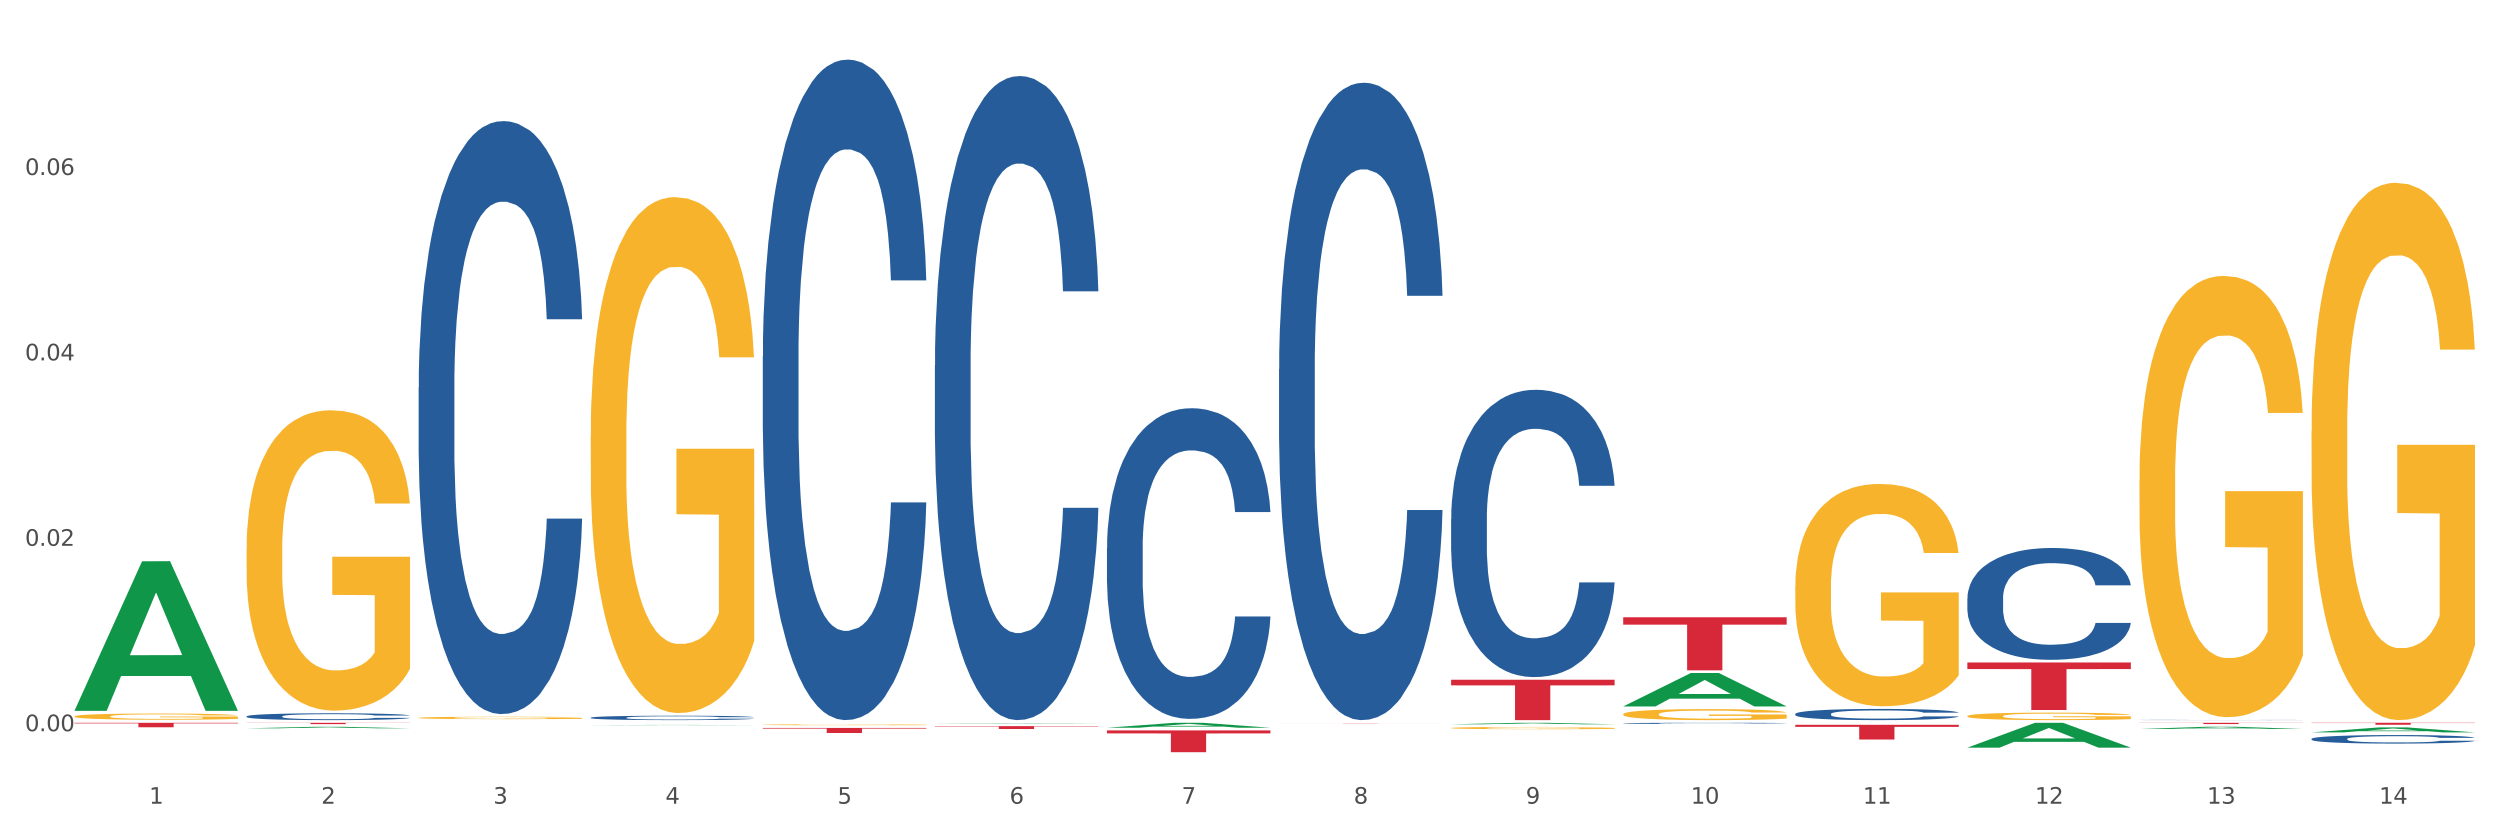
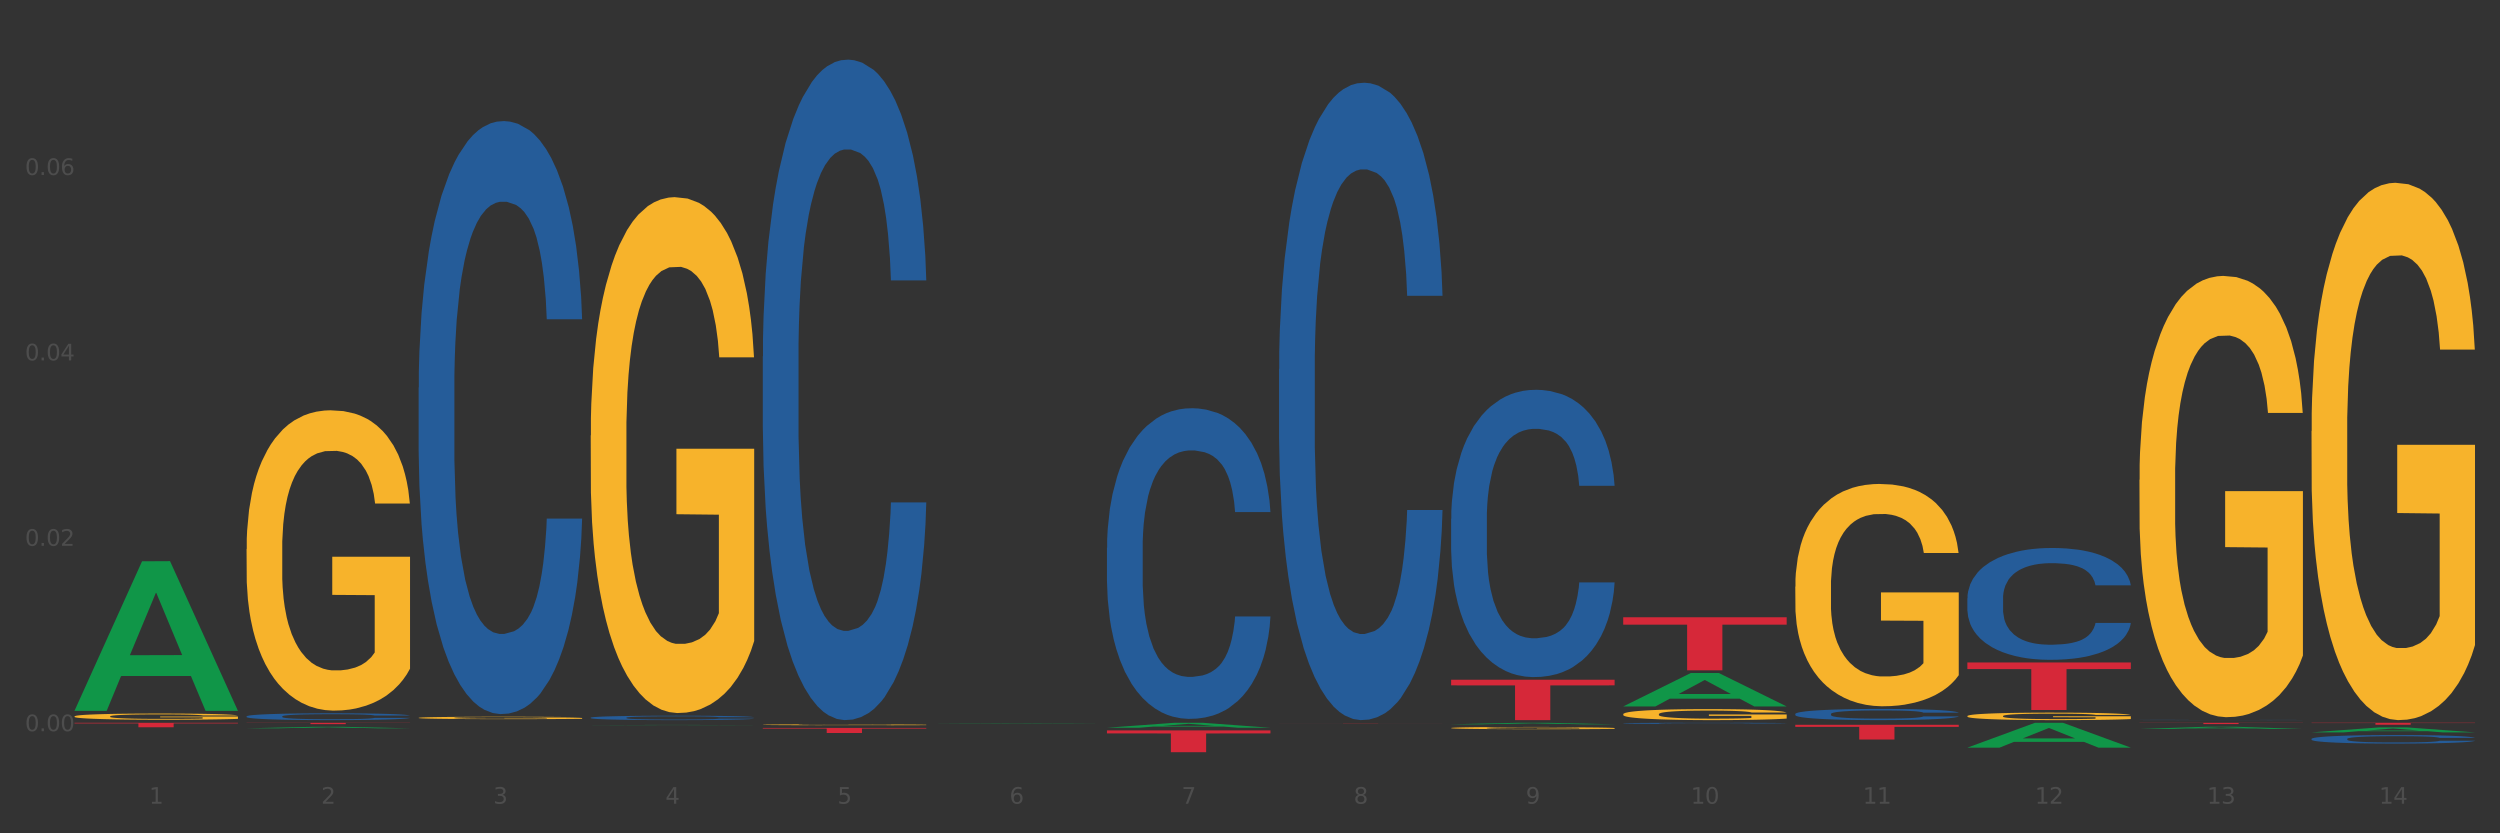
<svg xmlns="http://www.w3.org/2000/svg" xmlns:xlink="http://www.w3.org/1999/xlink" width="1080pt" height="360pt" viewBox="0 0 1080 360" version="1.1">
  <rect x="0" y="0" width="1080" height="360" fill="#333333" stroke="none" />
  <defs>
    <style type="text/css">*{stroke-linejoin: round; stroke-linecap: butt}</style>
  </defs>
  <g id="figure_1">
    <g id="patch_1">
-       <path d="M 0 360  L 1080 360  L 1080 0  L 0 0  z " style="fill: #ffffff; stroke: #ffffff; stroke-linejoin: miter" />
-     </g>
+       </g>
    <g id="axes_1">
      <g id="matplotlib.axis_1">
        <g id="xtick_1">
          <g id="text_1">
            <g style="fill: #4d4d4d" transform="translate(64.432 347.204) scale(0.096 -0.096)">
              <defs>
                <path id="DejaVuSans-31" d="M 794 531  L 1825 531  L 1825 4091  L 703 3866  L 703 4441  L 1819 4666  L 2450 4666  L 2450 531  L 3481 531  L 3481 0  L 794 0  L 794 531  z " transform="scale(0.016)" />
              </defs>
              <use xlink:href="#DejaVuSans-31" />
            </g>
          </g>
        </g>
        <g id="xtick_2">
          <g id="text_2">
            <g style="fill: #4d4d4d" transform="translate(138.771 347.204) scale(0.096 -0.096)">
              <defs>
                <path id="DejaVuSans-32" d="M 1228 531  L 3431 531  L 3431 0  L 469 0  L 469 531  Q 828 903 1448 1529  Q 2069 2156 2228 2338  Q 2531 2678 2651 2914  Q 2772 3150 2772 3378  Q 2772 3750 2511 3984  Q 2250 4219 1831 4219  Q 1534 4219 1204 4116  Q 875 4013 500 3803  L 500 4441  Q 881 4594 1212 4672  Q 1544 4750 1819 4750  Q 2544 4750 2975 4387  Q 3406 4025 3406 3419  Q 3406 3131 3298 2873  Q 3191 2616 2906 2266  Q 2828 2175 2409 1742  Q 1991 1309 1228 531  z " transform="scale(0.016)" />
              </defs>
              <use xlink:href="#DejaVuSans-32" />
            </g>
          </g>
        </g>
        <g id="xtick_3">
          <g id="text_3">
            <g style="fill: #4d4d4d" transform="translate(213.109 347.204) scale(0.096 -0.096)">
              <defs>
                <path id="DejaVuSans-33" d="M 2597 2516  Q 3050 2419 3304 2112  Q 3559 1806 3559 1356  Q 3559 666 3084 287  Q 2609 -91 1734 -91  Q 1441 -91 1130 -33  Q 819 25 488 141  L 488 750  Q 750 597 1062 519  Q 1375 441 1716 441  Q 2309 441 2620 675  Q 2931 909 2931 1356  Q 2931 1769 2642 2001  Q 2353 2234 1838 2234  L 1294 2234  L 1294 2753  L 1863 2753  Q 2328 2753 2575 2939  Q 2822 3125 2822 3475  Q 2822 3834 2567 4026  Q 2313 4219 1838 4219  Q 1578 4219 1281 4162  Q 984 4106 628 3988  L 628 4550  Q 988 4650 1302 4700  Q 1616 4750 1894 4750  Q 2613 4750 3031 4423  Q 3450 4097 3450 3541  Q 3450 3153 3228 2886  Q 3006 2619 2597 2516  z " transform="scale(0.016)" />
              </defs>
              <use xlink:href="#DejaVuSans-33" />
            </g>
          </g>
        </g>
        <g id="xtick_4">
          <g id="text_4">
            <g style="fill: #4d4d4d" transform="translate(287.448 347.204) scale(0.096 -0.096)">
              <defs>
                <path id="DejaVuSans-34" d="M 2419 4116  L 825 1625  L 2419 1625  L 2419 4116  z M 2253 4666  L 3047 4666  L 3047 1625  L 3713 1625  L 3713 1100  L 3047 1100  L 3047 0  L 2419 0  L 2419 1100  L 313 1100  L 313 1709  L 2253 4666  z " transform="scale(0.016)" />
              </defs>
              <use xlink:href="#DejaVuSans-34" />
            </g>
          </g>
        </g>
        <g id="xtick_5">
          <g id="text_5">
            <g style="fill: #4d4d4d" transform="translate(361.787 347.204) scale(0.096 -0.096)">
              <defs>
                <path id="DejaVuSans-35" d="M 691 4666  L 3169 4666  L 3169 4134  L 1269 4134  L 1269 2991  Q 1406 3038 1543 3061  Q 1681 3084 1819 3084  Q 2600 3084 3056 2656  Q 3513 2228 3513 1497  Q 3513 744 3044 326  Q 2575 -91 1722 -91  Q 1428 -91 1123 -41  Q 819 9 494 109  L 494 744  Q 775 591 1075 516  Q 1375 441 1709 441  Q 2250 441 2565 725  Q 2881 1009 2881 1497  Q 2881 1984 2565 2268  Q 2250 2553 1709 2553  Q 1456 2553 1204 2497  Q 953 2441 691 2322  L 691 4666  z " transform="scale(0.016)" />
              </defs>
              <use xlink:href="#DejaVuSans-35" />
            </g>
          </g>
        </g>
        <g id="xtick_6">
          <g id="text_6">
            <g style="fill: #4d4d4d" transform="translate(436.125 347.204) scale(0.096 -0.096)">
              <defs>
                <path id="DejaVuSans-36" d="M 2113 2584  Q 1688 2584 1439 2293  Q 1191 2003 1191 1497  Q 1191 994 1439 701  Q 1688 409 2113 409  Q 2538 409 2786 701  Q 3034 994 3034 1497  Q 3034 2003 2786 2293  Q 2538 2584 2113 2584  z M 3366 4563  L 3366 3988  Q 3128 4100 2886 4159  Q 2644 4219 2406 4219  Q 1781 4219 1451 3797  Q 1122 3375 1075 2522  Q 1259 2794 1537 2939  Q 1816 3084 2150 3084  Q 2853 3084 3261 2657  Q 3669 2231 3669 1497  Q 3669 778 3244 343  Q 2819 -91 2113 -91  Q 1303 -91 875 529  Q 447 1150 447 2328  Q 447 3434 972 4092  Q 1497 4750 2381 4750  Q 2619 4750 2861 4703  Q 3103 4656 3366 4563  z " transform="scale(0.016)" />
              </defs>
              <use xlink:href="#DejaVuSans-36" />
            </g>
          </g>
        </g>
        <g id="xtick_7">
          <g id="text_7">
            <g style="fill: #4d4d4d" transform="translate(510.464 347.204) scale(0.096 -0.096)">
              <defs>
                <path id="DejaVuSans-37" d="M 525 4666  L 3525 4666  L 3525 4397  L 1831 0  L 1172 0  L 2766 4134  L 525 4134  L 525 4666  z " transform="scale(0.016)" />
              </defs>
              <use xlink:href="#DejaVuSans-37" />
            </g>
          </g>
        </g>
        <g id="xtick_8">
          <g id="text_8">
            <g style="fill: #4d4d4d" transform="translate(584.803 347.204) scale(0.096 -0.096)">
              <defs>
                <path id="DejaVuSans-38" d="M 2034 2216  Q 1584 2216 1326 1975  Q 1069 1734 1069 1313  Q 1069 891 1326 650  Q 1584 409 2034 409  Q 2484 409 2743 651  Q 3003 894 3003 1313  Q 3003 1734 2745 1975  Q 2488 2216 2034 2216  z M 1403 2484  Q 997 2584 770 2862  Q 544 3141 544 3541  Q 544 4100 942 4425  Q 1341 4750 2034 4750  Q 2731 4750 3128 4425  Q 3525 4100 3525 3541  Q 3525 3141 3298 2862  Q 3072 2584 2669 2484  Q 3125 2378 3379 2068  Q 3634 1759 3634 1313  Q 3634 634 3220 271  Q 2806 -91 2034 -91  Q 1263 -91 848 271  Q 434 634 434 1313  Q 434 1759 690 2068  Q 947 2378 1403 2484  z M 1172 3481  Q 1172 3119 1398 2916  Q 1625 2713 2034 2713  Q 2441 2713 2670 2916  Q 2900 3119 2900 3481  Q 2900 3844 2670 4047  Q 2441 4250 2034 4250  Q 1625 4250 1398 4047  Q 1172 3844 1172 3481  z " transform="scale(0.016)" />
              </defs>
              <use xlink:href="#DejaVuSans-38" />
            </g>
          </g>
        </g>
        <g id="xtick_9">
          <g id="text_9">
            <g style="fill: #4d4d4d" transform="translate(659.142 347.204) scale(0.096 -0.096)">
              <defs>
                <path id="DejaVuSans-39" d="M 703 97  L 703 672  Q 941 559 1184 500  Q 1428 441 1663 441  Q 2288 441 2617 861  Q 2947 1281 2994 2138  Q 2813 1869 2534 1725  Q 2256 1581 1919 1581  Q 1219 1581 811 2004  Q 403 2428 403 3163  Q 403 3881 828 4315  Q 1253 4750 1959 4750  Q 2769 4750 3195 4129  Q 3622 3509 3622 2328  Q 3622 1225 3098 567  Q 2575 -91 1691 -91  Q 1453 -91 1209 -44  Q 966 3 703 97  z M 1959 2075  Q 2384 2075 2632 2365  Q 2881 2656 2881 3163  Q 2881 3666 2632 3958  Q 2384 4250 1959 4250  Q 1534 4250 1286 3958  Q 1038 3666 1038 3163  Q 1038 2656 1286 2365  Q 1534 2075 1959 2075  z " transform="scale(0.016)" />
              </defs>
              <use xlink:href="#DejaVuSans-39" />
            </g>
          </g>
        </g>
        <g id="xtick_10">
          <g id="text_10">
            <g style="fill: #4d4d4d" transform="translate(730.426 347.204) scale(0.096 -0.096)">
              <defs>
                <path id="DejaVuSans-30" d="M 2034 4250  Q 1547 4250 1301 3770  Q 1056 3291 1056 2328  Q 1056 1369 1301 889  Q 1547 409 2034 409  Q 2525 409 2770 889  Q 3016 1369 3016 2328  Q 3016 3291 2770 3770  Q 2525 4250 2034 4250  z M 2034 4750  Q 2819 4750 3233 4129  Q 3647 3509 3647 2328  Q 3647 1150 3233 529  Q 2819 -91 2034 -91  Q 1250 -91 836 529  Q 422 1150 422 2328  Q 422 3509 836 4129  Q 1250 4750 2034 4750  z " transform="scale(0.016)" />
              </defs>
              <use xlink:href="#DejaVuSans-31" />
              <use xlink:href="#DejaVuSans-30" transform="translate(63.623 0)" />
            </g>
          </g>
        </g>
        <g id="xtick_11">
          <g id="text_11">
            <g style="fill: #4d4d4d" transform="translate(804.765 347.204) scale(0.096 -0.096)">
              <use xlink:href="#DejaVuSans-31" />
              <use xlink:href="#DejaVuSans-31" transform="translate(63.623 0)" />
            </g>
          </g>
        </g>
        <g id="xtick_12">
          <g id="text_12">
            <g style="fill: #4d4d4d" transform="translate(879.104 347.204) scale(0.096 -0.096)">
              <use xlink:href="#DejaVuSans-31" />
              <use xlink:href="#DejaVuSans-32" transform="translate(63.623 0)" />
            </g>
          </g>
        </g>
        <g id="xtick_13">
          <g id="text_13">
            <g style="fill: #4d4d4d" transform="translate(953.442 347.204) scale(0.096 -0.096)">
              <use xlink:href="#DejaVuSans-31" />
              <use xlink:href="#DejaVuSans-33" transform="translate(63.623 0)" />
            </g>
          </g>
        </g>
        <g id="xtick_14">
          <g id="text_14">
            <g style="fill: #4d4d4d" transform="translate(1027.781 347.204) scale(0.096 -0.096)">
              <use xlink:href="#DejaVuSans-31" />
              <use xlink:href="#DejaVuSans-34" transform="translate(63.623 0)" />
            </g>
          </g>
        </g>
        <g id="xtick_15" />
        <g id="xtick_16" />
        <g id="xtick_17" />
        <g id="xtick_18" />
        <g id="xtick_19" />
        <g id="xtick_20" />
        <g id="xtick_21" />
        <g id="xtick_22" />
        <g id="xtick_23" />
        <g id="xtick_24" />
        <g id="xtick_25" />
        <g id="xtick_26" />
        <g id="xtick_27" />
      </g>
      <g id="matplotlib.axis_2">
        <g id="ytick_1">
          <g id="text_15">
            <g style="fill: #4d4d4d" transform="translate(10.8 315.884) scale(0.096 -0.096)">
              <defs>
                <path id="DejaVuSans-2e" d="M 684 794  L 1344 794  L 1344 0  L 684 0  L 684 794  z " transform="scale(0.016)" />
              </defs>
              <use xlink:href="#DejaVuSans-30" />
              <use xlink:href="#DejaVuSans-2e" transform="translate(63.623 0)" />
              <use xlink:href="#DejaVuSans-30" transform="translate(95.41 0)" />
              <use xlink:href="#DejaVuSans-30" transform="translate(159.033 0)" />
            </g>
          </g>
        </g>
        <g id="ytick_2">
          <g id="text_16">
            <g style="fill: #4d4d4d" transform="translate(10.8 235.787) scale(0.096 -0.096)">
              <use xlink:href="#DejaVuSans-30" />
              <use xlink:href="#DejaVuSans-2e" transform="translate(63.623 0)" />
              <use xlink:href="#DejaVuSans-30" transform="translate(95.41 0)" />
              <use xlink:href="#DejaVuSans-32" transform="translate(159.033 0)" />
            </g>
          </g>
        </g>
        <g id="ytick_3">
          <g id="text_17">
            <g style="fill: #4d4d4d" transform="translate(10.8 155.691) scale(0.096 -0.096)">
              <use xlink:href="#DejaVuSans-30" />
              <use xlink:href="#DejaVuSans-2e" transform="translate(63.623 0)" />
              <use xlink:href="#DejaVuSans-30" transform="translate(95.41 0)" />
              <use xlink:href="#DejaVuSans-34" transform="translate(159.033 0)" />
            </g>
          </g>
        </g>
        <g id="ytick_4">
          <g id="text_18">
            <g style="fill: #4d4d4d" transform="translate(10.8 75.595) scale(0.096 -0.096)">
              <use xlink:href="#DejaVuSans-30" />
              <use xlink:href="#DejaVuSans-2e" transform="translate(63.623 0)" />
              <use xlink:href="#DejaVuSans-30" transform="translate(95.41 0)" />
              <use xlink:href="#DejaVuSans-36" transform="translate(159.033 0)" />
            </g>
          </g>
        </g>
        <g id="ytick_5" />
        <g id="ytick_6" />
        <g id="ytick_7" />
        <g id="ytick_8" />
      </g>
      <g id="PolyCollection_1">
        <path d="M 32.175 306.985  L 32.248 306.924  L 61.37 242.48  L 73.456 242.419  L 102.797 307.106  L 88.818 307.106  L 82.484 292.043  L 52.415 292.043  L 52.197 292.286  L 46.081 307.106  L 32.175 307.106  L 32.175 306.985  L 56.201 283.054  L 78.698 282.993  L 67.559 256.207  L 67.413 256.085  L 67.267 256.268  L 56.128 282.993  L 56.201 283.054  L 32.175 306.985  z " clip-path="url(#p40a24bdb00)" style="fill: #109648" />
        <path d="M 32.175 312.237  L 102.797 312.237  L 102.797 312.506  L 75.017 312.508  L 75.017 314.177  L 59.788 314.177  L 59.788 312.508  L 32.175 312.506  L 32.175 312.238  L 32.175 312.237  z " clip-path="url(#p40a24bdb00)" style="fill: #d62839" />
        <path d="M 106.514 312.237  L 177.135 312.237  L 177.135 312.318  L 149.355 312.319  L 149.355 312.824  L 134.126 312.824  L 134.126 312.319  L 106.514 312.318  L 106.514 312.237  L 106.514 312.237  z " clip-path="url(#p40a24bdb00)" style="fill: #d62839" />
        <path d="M 329.53 314.459  L 400.152 314.459  L 400.152 314.765  L 372.371 314.767  L 372.371 316.661  L 357.143 316.661  L 357.143 314.767  L 329.53 314.765  L 329.53 314.461  L 329.53 314.459  z " clip-path="url(#p40a24bdb00)" style="fill: #d62839" />
-         <path d="M 403.869 313.678  L 474.49 313.678  L 474.49 313.852  L 446.71 313.854  L 446.71 314.932  L 431.481 314.932  L 431.481 313.854  L 403.869 313.852  L 403.869 313.679  L 403.869 313.678  z " clip-path="url(#p40a24bdb00)" style="fill: #d62839" />
        <path d="M 478.207 315.527  L 548.829 315.527  L 548.829 316.836  L 521.049 316.845  L 521.049 324.95  L 505.82 324.95  L 505.82 316.845  L 478.207 316.836  L 478.207 315.536  L 478.207 315.527  z " clip-path="url(#p40a24bdb00)" style="fill: #d62839" />
        <path d="M 552.546 312.65  L 623.168 312.65  L 623.168 312.661  L 595.388 312.661  L 595.388 312.727  L 580.159 312.727  L 580.159 312.661  L 552.546 312.661  L 552.546 312.65  L 552.546 312.65  z " clip-path="url(#p40a24bdb00)" style="fill: #d62839" />
        <path d="M 626.885 293.653  L 697.506 293.653  L 697.506 296.077  L 669.726 296.093  L 669.726 311.091  L 654.497 311.091  L 654.497 296.093  L 626.885 296.077  L 626.885 293.67  L 626.885 293.653  z " clip-path="url(#p40a24bdb00)" style="fill: #d62839" />
        <path d="M 701.223 266.663  L 771.845 266.663  L 771.845 269.848  L 744.065 269.87  L 744.065 289.581  L 728.836 289.581  L 728.836 269.87  L 701.223 269.848  L 701.223 266.685  L 701.223 266.663  z " clip-path="url(#p40a24bdb00)" style="fill: #d62839" />
        <path d="M 924.24 312.237  L 994.861 312.237  L 994.861 312.314  L 967.081 312.315  L 967.081 312.797  L 951.852 312.797  L 951.852 312.315  L 924.24 312.314  L 924.24 312.237  L 924.24 312.237  z " clip-path="url(#p40a24bdb00)" style="fill: #d62839" />
        <path d="M 849.901 286.189  L 920.523 286.189  L 920.523 289.041  L 892.742 289.06  L 892.742 306.709  L 877.514 306.709  L 877.514 289.06  L 849.901 289.041  L 849.901 286.208  L 849.901 286.189  z " clip-path="url(#p40a24bdb00)" style="fill: #d62839" />
        <path d="M 775.562 313.123  L 846.184 313.123  L 846.184 314.008  L 818.404 314.014  L 818.404 319.489  L 803.175 319.489  L 803.175 314.014  L 775.562 314.008  L 775.562 313.129  L 775.562 313.123  z " clip-path="url(#p40a24bdb00)" style="fill: #d62839" />
        <path d="M 106.514 309.464  L 106.597 309.462  L 106.597 309.386  L 106.848 309.284  L 107.766 309.095  L 108.935 308.952  L 110.938 308.785  L 112.023 308.714  L 113.442 308.636  L 116.364 308.509  L 119.703 308.402  L 122.04 308.342  L 123.794 308.304  L 127.717 308.237  L 129.971 308.207  L 132.308 308.183  L 134.312 308.167  L 137.651 308.148  L 140.322 308.14  L 143.411 308.137  L 145.998 308.14  L 149.421 308.151  L 154.43 308.183  L 156.35 308.202  L 158.937 308.234  L 161.609 308.277  L 163.779 308.321  L 166.283 308.383  L 168.871 308.464  L 171.376 308.566  L 173.129 308.66  L 174.548 308.76  L 175.8 308.882  L 176.718 309.014  L 177.135 309.124  L 161.859 309.124  L 161.442 309.025  L 160.607 308.917  L 159.772 308.844  L 158.854 308.785  L 157.435 308.717  L 156.183 308.674  L 154.096 308.623  L 152.176 308.59  L 150.59 308.571  L 148.67 308.555  L 144.579 308.539  L 141.658 308.539  L 139.821 308.545  L 137.567 308.558  L 135.647 308.577  L 133.393 308.609  L 131.64 308.644  L 129.887 308.69  L 128.886 308.723  L 127.383 308.782  L 126.381 308.83  L 125.046 308.914  L 124.294 308.973  L 122.959 309.127  L 122.374 309.24  L 122.124 309.319  L 121.957 309.405  L 121.957 309.826  L 122.458 310.014  L 122.875 310.095  L 123.543 310.187  L 124.795 310.306  L 126.632 310.422  L 128.552 310.505  L 130.138 310.557  L 131.64 310.594  L 133.143 310.624  L 134.979 310.651  L 136.482 310.667  L 138.736 310.683  L 141.407 310.691  L 143.494 310.691  L 147.751 310.678  L 149.671 310.664  L 151.508 310.646  L 153.511 310.616  L 155.097 310.584  L 156.016 310.559  L 157.518 310.508  L 158.687 310.454  L 159.689 310.392  L 160.357 310.338  L 161.108 310.257  L 161.692 310.165  L 161.859 310.117  L 177.135 310.117  L 176.802 310.214  L 176.217 310.308  L 175.049 310.435  L 174.13 310.508  L 172.711 310.597  L 171.209 310.673  L 169.122 310.756  L 167.202 310.818  L 165.198 310.872  L 163.028 310.921  L 159.104 310.988  L 157.685 311.007  L 154.68 311.039  L 152.343 311.058  L 148.92 311.077  L 145.414 311.088  L 141.741 311.091  L 138.486 311.085  L 134.896 311.069  L 132.642 311.053  L 130.138 311.029  L 127.216 310.991  L 124.461 310.945  L 121.874 310.891  L 119.453 310.829  L 117.199 310.759  L 114.277 310.643  L 112.107 310.53  L 110.521 310.424  L 109.435 310.335  L 108.35 310.222  L 107.766 310.144  L 106.848 309.955  L 106.514 309.78  L 106.514 309.464  z " clip-path="url(#p40a24bdb00)" style="fill: #255c99" />
        <path d="M 180.852 167.412  L 180.936 167.178  L 180.936 160.627  L 181.186 151.737  L 182.105 135.36  L 183.273 122.96  L 185.277 108.455  L 186.362 102.372  L 187.781 95.587  L 190.703 84.592  L 194.042 75.233  L 196.379 70.086  L 198.132 66.811  L 202.056 60.962  L 204.31 58.389  L 206.647 56.283  L 208.65 54.879  L 211.989 53.242  L 214.661 52.54  L 217.749 52.306  L 220.337 52.54  L 223.76 53.476  L 228.768 56.283  L 230.688 57.921  L 233.276 60.728  L 235.947 64.471  L 238.118 68.215  L 240.622 73.596  L 243.21 80.614  L 245.714 89.505  L 247.467 97.693  L 248.886 106.349  L 250.139 116.877  L 251.057 128.341  L 251.474 137.933  L 236.198 137.933  L 235.78 129.277  L 234.946 119.919  L 234.111 113.602  L 233.193 108.455  L 231.774 102.606  L 230.521 98.863  L 228.434 94.418  L 226.514 91.61  L 224.928 89.972  L 223.008 88.569  L 218.918 87.165  L 215.996 87.165  L 214.16 87.633  L 211.906 88.803  L 209.986 90.44  L 207.732 93.248  L 205.979 96.289  L 204.226 100.267  L 203.224 103.074  L 201.722 108.221  L 200.72 112.432  L 199.384 119.685  L 198.633 124.832  L 197.297 138.167  L 196.713 147.993  L 196.463 154.778  L 196.296 162.265  L 196.296 198.762  L 196.797 215.138  L 197.214 222.157  L 197.882 230.112  L 199.134 240.406  L 200.97 250.466  L 202.89 257.718  L 204.476 262.163  L 205.979 265.439  L 207.482 268.012  L 209.318 270.352  L 210.821 271.756  L 213.075 273.159  L 215.746 273.861  L 217.833 273.861  L 222.09 272.691  L 224.01 271.522  L 225.847 269.884  L 227.85 267.31  L 229.436 264.503  L 230.354 262.397  L 231.857 257.952  L 233.026 253.273  L 234.027 247.892  L 234.695 243.213  L 235.447 236.194  L 236.031 228.24  L 236.198 224.029  L 251.474 224.029  L 251.14 232.451  L 250.556 240.64  L 249.387 251.635  L 248.469 257.952  L 247.05 265.673  L 245.547 272.224  L 243.46 279.476  L 241.54 284.857  L 239.537 289.536  L 237.367 293.747  L 233.443 299.596  L 232.024 301.234  L 229.019 304.041  L 226.681 305.679  L 223.259 307.317  L 219.753 308.253  L 216.08 308.487  L 212.824 308.019  L 209.235 306.615  L 206.981 305.211  L 204.476 303.106  L 201.555 299.83  L 198.8 295.853  L 196.212 291.174  L 193.791 285.793  L 191.538 279.71  L 188.616 269.65  L 186.445 259.824  L 184.859 250.7  L 183.774 242.979  L 182.689 233.153  L 182.105 226.368  L 181.186 209.991  L 180.852 194.784  L 180.852 167.412  z " clip-path="url(#p40a24bdb00)" style="fill: #255c99" />
        <path d="M 255.191 310.04  L 255.275 310.038  L 255.275 309.989  L 255.525 309.923  L 256.443 309.801  L 257.612 309.708  L 259.615 309.6  L 260.701 309.555  L 262.12 309.504  L 265.041 309.423  L 268.381 309.353  L 270.718 309.314  L 272.471 309.29  L 276.394 309.246  L 278.648 309.227  L 280.986 309.212  L 282.989 309.201  L 286.328 309.189  L 288.999 309.184  L 292.088 309.182  L 294.676 309.184  L 298.098 309.191  L 303.107 309.212  L 305.027 309.224  L 307.615 309.245  L 310.286 309.273  L 312.457 309.301  L 314.961 309.341  L 317.549 309.393  L 320.053 309.459  L 321.806 309.52  L 323.225 309.585  L 324.477 309.663  L 325.396 309.748  L 325.813 309.82  L 310.537 309.82  L 310.119 309.755  L 309.284 309.686  L 308.45 309.639  L 307.531 309.6  L 306.112 309.557  L 304.86 309.529  L 302.773 309.496  L 300.853 309.475  L 299.267 309.463  L 297.347 309.452  L 293.257 309.442  L 290.335 309.442  L 288.499 309.445  L 286.245 309.454  L 284.325 309.466  L 282.071 309.487  L 280.318 309.51  L 278.565 309.539  L 277.563 309.56  L 276.06 309.599  L 275.059 309.63  L 273.723 309.684  L 272.972 309.722  L 271.636 309.822  L 271.052 309.895  L 270.801 309.945  L 270.634 310.001  L 270.634 310.273  L 271.135 310.395  L 271.553 310.447  L 272.22 310.507  L 273.473 310.583  L 275.309 310.658  L 277.229 310.712  L 278.815 310.745  L 280.318 310.77  L 281.82 310.789  L 283.657 310.806  L 285.159 310.817  L 287.413 310.827  L 290.085 310.833  L 292.172 310.833  L 296.429 310.824  L 298.349 310.815  L 300.185 310.803  L 302.189 310.784  L 303.775 310.763  L 304.693 310.747  L 306.196 310.714  L 307.364 310.679  L 308.366 310.639  L 309.034 310.604  L 309.785 310.552  L 310.37 310.493  L 310.537 310.461  L 325.813 310.461  L 325.479 310.524  L 324.895 310.585  L 323.726 310.667  L 322.808 310.714  L 321.389 310.772  L 319.886 310.82  L 317.799 310.874  L 315.879 310.915  L 313.876 310.949  L 311.705 310.981  L 307.782 311.024  L 306.363 311.037  L 303.358 311.057  L 301.02 311.07  L 297.598 311.082  L 294.092 311.089  L 290.419 311.091  L 287.163 311.087  L 283.573 311.077  L 281.32 311.066  L 278.815 311.051  L 275.893 311.026  L 273.139 310.996  L 270.551 310.962  L 268.13 310.922  L 265.876 310.876  L 262.955 310.801  L 260.784 310.728  L 259.198 310.66  L 258.113 310.603  L 257.028 310.529  L 256.443 310.479  L 255.525 310.357  L 255.191 310.243  L 255.191 310.04  z " clip-path="url(#p40a24bdb00)" style="fill: #255c99" />
        <path d="M 329.53 153.963  L 329.613 153.702  L 329.613 146.406  L 329.864 136.504  L 330.782 118.264  L 331.951 104.454  L 333.954 88.298  L 335.039 81.523  L 336.458 73.966  L 339.38 61.719  L 342.719 51.296  L 345.057 45.563  L 346.81 41.915  L 350.733 35.401  L 352.987 32.534  L 355.324 30.189  L 357.328 28.626  L 360.667 26.802  L 363.338 26.02  L 366.427 25.759  L 369.015 26.02  L 372.437 27.062  L 377.446 30.189  L 379.366 32.013  L 381.954 35.14  L 384.625 39.309  L 386.795 43.479  L 389.3 49.472  L 391.887 57.289  L 394.392 67.191  L 396.145 76.311  L 397.564 85.953  L 398.816 97.679  L 399.734 110.447  L 400.152 121.13  L 384.875 121.13  L 384.458 111.489  L 383.623 101.066  L 382.788 94.031  L 381.87 88.298  L 380.451 81.783  L 379.199 77.614  L 377.112 72.663  L 375.192 69.536  L 373.606 67.712  L 371.686 66.149  L 367.595 64.585  L 364.674 64.585  L 362.837 65.107  L 360.583 66.409  L 358.663 68.233  L 356.41 71.36  L 354.656 74.748  L 352.903 79.178  L 351.902 82.305  L 350.399 88.037  L 349.397 92.728  L 348.062 100.805  L 347.31 106.538  L 345.975 121.391  L 345.391 132.335  L 345.14 139.892  L 344.973 148.23  L 344.973 188.88  L 345.474 207.121  L 345.891 214.938  L 346.559 223.798  L 347.811 235.263  L 349.648 246.468  L 351.568 254.546  L 353.154 259.496  L 354.656 263.145  L 356.159 266.011  L 357.996 268.617  L 359.498 270.18  L 361.752 271.744  L 364.423 272.525  L 366.51 272.525  L 370.768 271.222  L 372.688 269.92  L 374.524 268.096  L 376.528 265.229  L 378.114 262.102  L 379.032 259.757  L 380.534 254.806  L 381.703 249.595  L 382.705 243.601  L 383.373 238.39  L 384.124 230.573  L 384.708 221.713  L 384.875 217.023  L 400.152 217.023  L 399.818 226.403  L 399.233 235.523  L 398.065 247.771  L 397.146 254.806  L 395.727 263.405  L 394.225 270.701  L 392.138 278.779  L 390.218 284.772  L 388.214 289.984  L 386.044 294.674  L 382.121 301.189  L 380.701 303.013  L 377.696 306.14  L 375.359 307.964  L 371.936 309.788  L 368.43 310.83  L 364.757 311.091  L 361.502 310.569  L 357.912 309.006  L 355.658 307.443  L 353.154 305.097  L 350.232 301.449  L 347.477 297.019  L 344.89 291.808  L 342.469 285.815  L 340.215 279.04  L 337.293 267.835  L 335.123 256.891  L 333.537 246.728  L 332.452 238.129  L 331.366 227.185  L 330.782 219.628  L 329.864 201.388  L 329.53 184.45  L 329.53 153.963  z " clip-path="url(#p40a24bdb00)" style="fill: #255c99" />
-         <path d="M 403.869 157.868  L 403.952 157.614  L 403.952 150.499  L 404.202 140.844  L 405.121 123.056  L 406.289 109.589  L 408.293 93.835  L 409.378 87.228  L 410.797 79.859  L 413.719 67.917  L 417.058 57.753  L 419.395 52.163  L 421.148 48.605  L 425.072 42.253  L 427.326 39.458  L 429.663 37.171  L 431.666 35.646  L 435.006 33.867  L 437.677 33.105  L 440.766 32.851  L 443.353 33.105  L 446.776 34.121  L 451.785 37.171  L 453.704 38.949  L 456.292 41.999  L 458.964 46.064  L 461.134 50.13  L 463.638 55.974  L 466.226 63.597  L 468.73 73.253  L 470.483 82.146  L 471.903 91.548  L 473.155 102.983  L 474.073 115.433  L 474.49 125.852  L 459.214 125.852  L 458.797 116.45  L 457.962 106.286  L 457.127 99.425  L 456.209 93.835  L 454.79 87.482  L 453.538 83.417  L 451.451 78.589  L 449.531 75.54  L 447.945 73.761  L 446.025 72.236  L 441.934 70.712  L 439.012 70.712  L 437.176 71.22  L 434.922 72.491  L 433.002 74.269  L 430.748 77.318  L 428.995 80.622  L 427.242 84.941  L 426.24 87.991  L 424.738 93.581  L 423.736 98.155  L 422.401 106.032  L 421.649 111.622  L 420.314 126.106  L 419.729 136.778  L 419.479 144.147  L 419.312 152.278  L 419.312 191.918  L 419.813 209.705  L 420.23 217.328  L 420.898 225.967  L 422.15 237.147  L 423.987 248.074  L 425.907 255.951  L 427.493 260.779  L 428.995 264.336  L 430.498 267.131  L 432.334 269.672  L 433.837 271.197  L 436.091 272.721  L 438.762 273.484  L 440.849 273.484  L 445.106 272.213  L 447.026 270.943  L 448.863 269.164  L 450.866 266.369  L 452.452 263.32  L 453.371 261.033  L 454.873 256.205  L 456.042 251.123  L 457.044 245.279  L 457.711 240.197  L 458.463 232.574  L 459.047 223.934  L 459.214 219.36  L 474.49 219.36  L 474.156 228.508  L 473.572 237.402  L 472.403 249.344  L 471.485 256.205  L 470.066 264.59  L 468.563 271.705  L 466.477 279.582  L 464.557 285.426  L 462.553 290.508  L 460.383 295.082  L 456.459 301.435  L 455.04 303.213  L 452.035 306.263  L 449.698 308.041  L 446.275 309.82  L 442.769 310.837  L 439.096 311.091  L 435.84 310.582  L 432.251 309.058  L 429.997 307.533  L 427.493 305.246  L 424.571 301.689  L 421.816 297.369  L 419.228 292.287  L 416.808 286.443  L 414.554 279.836  L 411.632 268.91  L 409.462 258.238  L 407.875 248.328  L 406.79 239.943  L 405.705 229.27  L 405.121 221.901  L 404.202 204.114  L 403.869 187.598  L 403.869 157.868  z " clip-path="url(#p40a24bdb00)" style="fill: #255c99" />
        <path d="M 32.175 309.486  L 32.258 309.484  L 32.258 309.396  L 32.425 309.321  L 33.259 309.138  L 34.51 308.986  L 35.427 308.906  L 36.344 308.84  L 37.428 308.774  L 38.762 308.706  L 41.18 308.606  L 42.681 308.555  L 44.515 308.501  L 47.85 308.423  L 50.268 308.379  L 52.77 308.343  L 56.855 308.299  L 59.523 308.279  L 62.358 308.265  L 65.777 308.255  L 68.361 308.252  L 74.031 308.26  L 78.867 308.282  L 81.202 308.299  L 84.203 308.328  L 85.788 308.348  L 88.372 308.387  L 91.04 308.438  L 92.875 308.482  L 95.626 308.565  L 97.711 308.647  L 99.628 308.75  L 100.629 308.821  L 101.379 308.886  L 102.046 308.962  L 102.713 309.082  L 87.705 309.082  L 87.122 308.996  L 86.204 308.916  L 84.87 308.838  L 83.703 308.789  L 81.702 308.728  L 79.868 308.689  L 77.95 308.66  L 75.615 308.635  L 73.781 308.623  L 71.196 308.613  L 66.11 308.616  L 62.692 308.635  L 60.357 308.66  L 58.856 308.682  L 57.522 308.706  L 56.021 308.74  L 54.27 308.791  L 53.02 308.838  L 51.769 308.896  L 50.768 308.955  L 49.851 309.023  L 49.101 309.096  L 48.517 309.172  L 48.017 309.265  L 47.6 309.418  L 47.6 309.752  L 47.767 309.828  L 48.184 309.928  L 48.684 310.003  L 49.518 310.094  L 50.268 310.155  L 51.686 310.242  L 53.27 310.316  L 54.52 310.362  L 55.771 310.401  L 57.939 310.455  L 60.357 310.499  L 62.441 310.525  L 65.276 310.55  L 67.194 310.56  L 68.862 310.564  L 72.947 310.564  L 75.865 310.557  L 79.117 310.54  L 81.619 310.518  L 83.703 310.491  L 86.038 310.447  L 87.538 310.406  L 87.538 309.896  L 69.195 309.894  L 69.195 309.555  L 102.797 309.555  L 102.797 310.55  L 101.379 310.601  L 99.795 310.647  L 98.128 310.689  L 95.626 310.74  L 92.625 310.789  L 89.956 310.823  L 87.122 310.852  L 83.786 310.879  L 79.451 310.903  L 76.783 310.913  L 73.447 310.92  L 69.529 310.923  L 66.11 310.918  L 62.775 310.906  L 59.273 310.884  L 55.855 310.852  L 53.27 310.82  L 50.685 310.781  L 47.934 310.73  L 45.766 310.681  L 44.098 310.638  L 42.264 310.581  L 40.263 310.508  L 38.762 310.442  L 37.428 310.374  L 36.01 310.286  L 35.01 310.211  L 34.009 310.116  L 33.426 310.045  L 32.759 309.935  L 32.258 309.782  L 32.175 309.486  z " clip-path="url(#p40a24bdb00)" style="fill: #f7b32b" />
        <path d="M 478.207 236.653  L 478.291 236.53  L 478.291 233.099  L 478.541 228.441  L 479.459 219.862  L 480.628 213.367  L 482.632 205.768  L 483.717 202.582  L 485.136 199.027  L 488.058 193.267  L 491.397 188.365  L 493.734 185.668  L 495.487 183.953  L 499.41 180.889  L 501.664 179.541  L 504.002 178.437  L 506.005 177.702  L 509.344 176.844  L 512.016 176.477  L 515.104 176.354  L 517.692 176.477  L 521.115 176.967  L 526.123 178.437  L 528.043 179.295  L 530.631 180.766  L 533.302 182.727  L 535.473 184.688  L 537.977 187.507  L 540.565 191.184  L 543.069 195.841  L 544.822 200.13  L 546.241 204.665  L 547.493 210.18  L 548.412 216.186  L 548.829 221.211  L 533.553 221.211  L 533.135 216.676  L 532.301 211.773  L 531.466 208.464  L 530.548 205.768  L 529.128 202.704  L 527.876 200.743  L 525.789 198.415  L 523.869 196.944  L 522.283 196.086  L 520.363 195.351  L 516.273 194.615  L 513.351 194.615  L 511.515 194.86  L 509.261 195.473  L 507.341 196.331  L 505.087 197.802  L 503.334 199.395  L 501.581 201.479  L 500.579 202.949  L 499.077 205.646  L 498.075 207.852  L 496.739 211.651  L 495.988 214.347  L 494.652 221.333  L 494.068 226.481  L 493.818 230.035  L 493.651 233.957  L 493.651 253.076  L 494.151 261.655  L 494.569 265.332  L 495.237 269.499  L 496.489 274.891  L 498.325 280.161  L 500.245 283.961  L 501.831 286.289  L 503.334 288.005  L 504.837 289.353  L 506.673 290.579  L 508.176 291.314  L 510.429 292.049  L 513.101 292.417  L 515.188 292.417  L 519.445 291.804  L 521.365 291.192  L 523.202 290.334  L 525.205 288.986  L 526.791 287.515  L 527.709 286.412  L 529.212 284.083  L 530.381 281.632  L 531.382 278.813  L 532.05 276.362  L 532.801 272.685  L 533.386 268.518  L 533.553 266.312  L 548.829 266.312  L 548.495 270.724  L 547.911 275.014  L 546.742 280.774  L 545.824 284.083  L 544.405 288.128  L 542.902 291.559  L 540.815 295.359  L 538.895 298.177  L 536.892 300.629  L 534.721 302.835  L 530.798 305.899  L 529.379 306.757  L 526.374 308.227  L 524.036 309.085  L 520.614 309.943  L 517.108 310.433  L 513.435 310.556  L 510.179 310.311  L 506.59 309.575  L 504.336 308.84  L 501.831 307.737  L 498.91 306.021  L 496.155 303.938  L 493.567 301.487  L 491.146 298.668  L 488.892 295.481  L 485.971 290.211  L 483.8 285.064  L 482.214 280.284  L 481.129 276.239  L 480.044 271.092  L 479.459 267.538  L 478.541 258.959  L 478.207 250.992  L 478.207 236.653  z " clip-path="url(#p40a24bdb00)" style="fill: #255c99" />
        <path d="M 552.546 159.459  L 552.629 159.208  L 552.629 152.167  L 552.88 142.612  L 553.798 125.009  L 554.967 111.682  L 556.97 96.091  L 558.055 89.553  L 559.475 82.261  L 562.396 70.442  L 565.735 60.384  L 568.073 54.852  L 569.826 51.331  L 573.749 45.045  L 576.003 42.278  L 578.34 40.015  L 580.344 38.507  L 583.683 36.746  L 586.354 35.992  L 589.443 35.741  L 592.031 35.992  L 595.453 36.998  L 600.462 40.015  L 602.382 41.776  L 604.97 44.793  L 607.641 48.816  L 609.811 52.84  L 612.316 58.623  L 614.903 66.167  L 617.408 75.723  L 619.161 84.524  L 620.58 93.828  L 621.832 105.144  L 622.75 117.465  L 623.168 127.775  L 607.891 127.775  L 607.474 118.471  L 606.639 108.413  L 605.804 101.623  L 604.886 96.091  L 603.467 89.805  L 602.215 85.781  L 600.128 81.004  L 598.208 77.986  L 596.622 76.226  L 594.702 74.717  L 590.612 73.208  L 587.69 73.208  L 585.853 73.711  L 583.6 74.968  L 581.68 76.729  L 579.426 79.746  L 577.673 83.015  L 575.92 87.29  L 574.918 90.308  L 573.415 95.84  L 572.414 100.366  L 571.078 108.161  L 570.327 113.694  L 568.991 128.027  L 568.407 138.588  L 568.156 145.881  L 567.989 153.927  L 567.989 193.155  L 568.49 210.758  L 568.908 218.301  L 569.575 226.851  L 570.827 237.915  L 572.664 248.728  L 574.584 256.524  L 576.17 261.301  L 577.673 264.822  L 579.175 267.588  L 581.012 270.102  L 582.514 271.611  L 584.768 273.12  L 587.439 273.874  L 589.526 273.874  L 593.784 272.617  L 595.704 271.36  L 597.54 269.599  L 599.544 266.833  L 601.13 263.816  L 602.048 261.553  L 603.551 256.775  L 604.719 251.746  L 605.721 245.962  L 606.389 240.933  L 607.14 233.389  L 607.724 224.839  L 607.891 220.313  L 623.168 220.313  L 622.834 229.366  L 622.249 238.167  L 621.081 249.986  L 620.163 256.775  L 618.743 265.073  L 617.241 272.114  L 615.154 279.909  L 613.234 285.693  L 611.23 290.722  L 609.06 295.249  L 605.137 301.535  L 603.718 303.295  L 600.712 306.313  L 598.375 308.073  L 594.952 309.833  L 591.446 310.839  L 587.773 311.091  L 584.518 310.588  L 580.928 309.079  L 578.674 307.57  L 576.17 305.307  L 573.248 301.787  L 570.494 297.512  L 567.906 292.482  L 565.485 286.699  L 563.231 280.161  L 560.309 269.348  L 558.139 258.787  L 556.553 248.98  L 555.468 240.681  L 554.382 230.12  L 553.798 222.828  L 552.88 205.225  L 552.546 188.88  L 552.546 159.459  z " clip-path="url(#p40a24bdb00)" style="fill: #255c99" />
        <path d="M 626.885 224.157  L 626.968 224.044  L 626.968 220.87  L 627.219 216.563  L 628.137 208.628  L 629.306 202.621  L 631.309 195.593  L 632.394 192.646  L 633.813 189.359  L 636.735 184.031  L 640.074 179.497  L 642.411 177.004  L 644.164 175.417  L 648.088 172.583  L 650.342 171.336  L 652.679 170.316  L 654.683 169.636  L 658.022 168.843  L 660.693 168.503  L 663.782 168.389  L 666.369 168.503  L 669.792 168.956  L 674.801 170.316  L 676.721 171.11  L 679.308 172.47  L 681.98 174.283  L 684.15 176.097  L 686.654 178.704  L 689.242 182.105  L 691.747 186.412  L 693.5 190.379  L 694.919 194.573  L 696.171 199.674  L 697.089 205.228  L 697.506 209.875  L 682.23 209.875  L 681.813 205.681  L 680.978 201.147  L 680.143 198.087  L 679.225 195.593  L 677.806 192.759  L 676.554 190.946  L 674.467 188.792  L 672.547 187.432  L 670.961 186.639  L 669.041 185.958  L 664.95 185.278  L 662.029 185.278  L 660.192 185.505  L 657.938 186.072  L 656.018 186.865  L 653.764 188.225  L 652.011 189.699  L 650.258 191.626  L 649.257 192.986  L 647.754 195.48  L 646.752 197.52  L 645.417 201.034  L 644.665 203.528  L 643.33 209.989  L 642.745 214.749  L 642.495 218.036  L 642.328 221.664  L 642.328 239.346  L 642.829 247.281  L 643.246 250.681  L 643.914 254.535  L 645.166 259.523  L 647.003 264.397  L 648.923 267.91  L 650.509 270.064  L 652.011 271.651  L 653.514 272.898  L 655.35 274.031  L 656.853 274.711  L 659.107 275.392  L 661.778 275.732  L 663.865 275.732  L 668.122 275.165  L 670.042 274.598  L 671.879 273.805  L 673.882 272.558  L 675.468 271.198  L 676.387 270.177  L 677.889 268.024  L 679.058 265.757  L 680.06 263.15  L 680.728 260.883  L 681.479 257.482  L 682.063 253.628  L 682.23 251.588  L 697.506 251.588  L 697.173 255.669  L 696.588 259.636  L 695.42 264.963  L 694.501 268.024  L 693.082 271.764  L 691.58 274.938  L 689.493 278.452  L 687.573 281.059  L 685.569 283.326  L 683.399 285.366  L 679.475 288.2  L 678.056 288.994  L 675.051 290.354  L 672.714 291.147  L 669.291 291.941  L 665.785 292.394  L 662.112 292.507  L 658.856 292.281  L 655.267 291.601  L 653.013 290.92  L 650.509 289.9  L 647.587 288.313  L 644.832 286.386  L 642.244 284.119  L 639.824 281.512  L 637.57 278.565  L 634.648 273.691  L 632.478 268.931  L 630.892 264.51  L 629.806 260.769  L 628.721 256.009  L 628.137 252.722  L 627.219 244.787  L 626.885 237.419  L 626.885 224.157  z " clip-path="url(#p40a24bdb00)" style="fill: #255c99" />
        <path d="M 701.223 312.466  L 701.307 312.466  L 701.307 312.453  L 701.557 312.435  L 702.476 312.402  L 703.644 312.377  L 705.648 312.348  L 706.733 312.336  L 708.152 312.323  L 711.074 312.301  L 714.413 312.282  L 716.75 312.272  L 718.503 312.265  L 722.427 312.254  L 724.681 312.249  L 727.018 312.244  L 729.021 312.242  L 732.36 312.238  L 735.032 312.237  L 738.12 312.237  L 740.708 312.237  L 744.131 312.239  L 749.139 312.244  L 751.059 312.248  L 753.647 312.253  L 756.318 312.261  L 758.489 312.268  L 760.993 312.279  L 763.581 312.293  L 766.085 312.311  L 767.838 312.327  L 769.257 312.344  L 770.51 312.365  L 771.428 312.388  L 771.845 312.407  L 756.569 312.407  L 756.151 312.39  L 755.317 312.371  L 754.482 312.359  L 753.564 312.348  L 752.145 312.337  L 750.892 312.329  L 748.805 312.32  L 746.885 312.315  L 745.299 312.312  L 743.379 312.309  L 739.289 312.306  L 736.367 312.306  L 734.531 312.307  L 732.277 312.309  L 730.357 312.313  L 728.103 312.318  L 726.35 312.324  L 724.597 312.332  L 723.595 312.338  L 722.093 312.348  L 721.091 312.356  L 719.755 312.371  L 719.004 312.381  L 717.668 312.408  L 717.084 312.427  L 716.834 312.441  L 716.667 312.456  L 716.667 312.529  L 717.168 312.561  L 717.585 312.575  L 718.253 312.591  L 719.505 312.612  L 721.341 312.632  L 723.261 312.646  L 724.847 312.655  L 726.35 312.662  L 727.853 312.667  L 729.689 312.671  L 731.192 312.674  L 733.446 312.677  L 736.117 312.678  L 738.204 312.678  L 742.461 312.676  L 744.381 312.674  L 746.218 312.67  L 748.221 312.665  L 749.807 312.66  L 750.725 312.655  L 752.228 312.647  L 753.397 312.637  L 754.398 312.627  L 755.066 312.617  L 755.818 312.603  L 756.402 312.587  L 756.569 312.579  L 771.845 312.579  L 771.511 312.596  L 770.927 312.612  L 769.758 312.634  L 768.84 312.647  L 767.421 312.662  L 765.918 312.675  L 763.831 312.69  L 761.911 312.7  L 759.908 312.71  L 757.738 312.718  L 753.814 312.73  L 752.395 312.733  L 749.39 312.739  L 747.052 312.742  L 743.63 312.745  L 740.124 312.747  L 736.451 312.747  L 733.195 312.746  L 729.606 312.744  L 727.352 312.741  L 724.847 312.737  L 721.926 312.73  L 719.171 312.722  L 716.583 312.713  L 714.162 312.702  L 711.908 312.69  L 708.987 312.67  L 706.816 312.65  L 705.23 312.632  L 704.145 312.617  L 703.06 312.597  L 702.476 312.584  L 701.557 312.551  L 701.223 312.521  L 701.223 312.466  z " clip-path="url(#p40a24bdb00)" style="fill: #255c99" />
        <path d="M 998.578 319.195  L 998.662 319.192  L 998.662 319.097  L 998.912 318.969  L 999.83 318.733  L 1000.999 318.554  L 1003.003 318.345  L 1004.088 318.258  L 1005.507 318.16  L 1008.429 318.001  L 1011.768 317.866  L 1014.105 317.792  L 1015.858 317.745  L 1019.781 317.661  L 1022.035 317.624  L 1024.373 317.593  L 1026.376 317.573  L 1029.715 317.549  L 1032.387 317.539  L 1035.475 317.536  L 1038.063 317.539  L 1041.486 317.553  L 1046.494 317.593  L 1048.414 317.617  L 1051.002 317.657  L 1053.673 317.711  L 1055.844 317.765  L 1058.348 317.843  L 1060.936 317.944  L 1063.44 318.072  L 1065.193 318.19  L 1066.612 318.315  L 1067.864 318.467  L 1068.783 318.632  L 1069.2 318.77  L 1053.924 318.77  L 1053.506 318.646  L 1052.671 318.511  L 1051.837 318.42  L 1050.918 318.345  L 1049.499 318.261  L 1048.247 318.207  L 1046.16 318.143  L 1044.24 318.103  L 1042.654 318.079  L 1040.734 318.059  L 1036.644 318.038  L 1033.722 318.038  L 1031.886 318.045  L 1029.632 318.062  L 1027.712 318.086  L 1025.458 318.126  L 1023.705 318.17  L 1021.952 318.227  L 1020.95 318.268  L 1019.448 318.342  L 1018.446 318.403  L 1017.11 318.507  L 1016.359 318.581  L 1015.023 318.774  L 1014.439 318.915  L 1014.188 319.013  L 1014.022 319.121  L 1014.022 319.647  L 1014.522 319.883  L 1014.94 319.984  L 1015.608 320.099  L 1016.86 320.247  L 1018.696 320.392  L 1020.616 320.497  L 1022.202 320.561  L 1023.705 320.608  L 1025.207 320.645  L 1027.044 320.679  L 1028.547 320.699  L 1030.8 320.72  L 1033.472 320.73  L 1035.559 320.73  L 1039.816 320.713  L 1041.736 320.696  L 1043.572 320.672  L 1045.576 320.635  L 1047.162 320.595  L 1048.08 320.564  L 1049.583 320.5  L 1050.752 320.433  L 1051.753 320.355  L 1052.421 320.288  L 1053.172 320.187  L 1053.757 320.072  L 1053.924 320.011  L 1069.2 320.011  L 1068.866 320.133  L 1068.282 320.251  L 1067.113 320.409  L 1066.195 320.5  L 1064.776 320.612  L 1063.273 320.706  L 1061.186 320.811  L 1059.266 320.888  L 1057.263 320.956  L 1055.092 321.016  L 1051.169 321.101  L 1049.75 321.124  L 1046.745 321.165  L 1044.407 321.188  L 1040.985 321.212  L 1037.479 321.225  L 1033.806 321.229  L 1030.55 321.222  L 1026.96 321.202  L 1024.707 321.182  L 1022.202 321.151  L 1019.281 321.104  L 1016.526 321.047  L 1013.938 320.979  L 1011.517 320.902  L 1009.263 320.814  L 1006.342 320.669  L 1004.171 320.527  L 1002.585 320.396  L 1001.5 320.285  L 1000.415 320.143  L 999.83 320.045  L 998.912 319.809  L 998.578 319.59  L 998.578 319.195  z " clip-path="url(#p40a24bdb00)" style="fill: #255c99" />
        <path d="M 924.24 311.025  L 924.323 311.025  L 924.323 311.022  L 924.573 311.018  L 925.492 311.01  L 926.66 311.005  L 928.664 310.998  L 929.749 310.995  L 931.168 310.992  L 934.09 310.987  L 937.429 310.983  L 939.766 310.98  L 941.519 310.979  L 945.443 310.976  L 947.697 310.975  L 950.034 310.974  L 952.037 310.973  L 955.377 310.972  L 958.048 310.972  L 961.136 310.972  L 963.724 310.972  L 967.147 310.972  L 972.155 310.974  L 974.075 310.974  L 976.663 310.976  L 979.335 310.978  L 981.505 310.979  L 984.009 310.982  L 986.597 310.985  L 989.101 310.989  L 990.854 310.993  L 992.273 310.997  L 993.526 311.002  L 994.444 311.007  L 994.861 311.012  L 979.585 311.012  L 979.168 311.008  L 978.333 311.003  L 977.498 311  L 976.58 310.998  L 975.161 310.995  L 973.908 310.993  L 971.822 310.991  L 969.902 310.99  L 968.316 310.989  L 966.396 310.989  L 962.305 310.988  L 959.383 310.988  L 957.547 310.988  L 955.293 310.989  L 953.373 310.99  L 951.119 310.991  L 949.366 310.992  L 947.613 310.994  L 946.611 310.995  L 945.109 310.998  L 944.107 311  L 942.771 311.003  L 942.02 311.005  L 940.685 311.012  L 940.1 311.016  L 939.85 311.019  L 939.683 311.023  L 939.683 311.04  L 940.184 311.047  L 940.601 311.051  L 941.269 311.054  L 942.521 311.059  L 944.358 311.064  L 946.278 311.067  L 947.864 311.069  L 949.366 311.071  L 950.869 311.072  L 952.705 311.073  L 954.208 311.074  L 956.462 311.074  L 959.133 311.075  L 961.22 311.075  L 965.477 311.074  L 967.397 311.073  L 969.234 311.073  L 971.237 311.072  L 972.823 311.07  L 973.742 311.069  L 975.244 311.067  L 976.413 311.065  L 977.415 311.063  L 978.082 311.06  L 978.834 311.057  L 979.418 311.053  L 979.585 311.051  L 994.861 311.051  L 994.527 311.055  L 993.943 311.059  L 992.774 311.064  L 991.856 311.067  L 990.437 311.071  L 988.934 311.074  L 986.847 311.077  L 984.927 311.08  L 982.924 311.082  L 980.754 311.084  L 976.83 311.086  L 975.411 311.087  L 972.406 311.089  L 970.069 311.089  L 966.646 311.09  L 963.14 311.09  L 959.467 311.091  L 956.211 311.09  L 952.622 311.09  L 950.368 311.089  L 947.864 311.088  L 944.942 311.087  L 942.187 311.085  L 939.599 311.083  L 937.178 311.08  L 934.925 311.077  L 932.003 311.073  L 929.832 311.068  L 928.246 311.064  L 927.161 311.06  L 926.076 311.056  L 925.492 311.053  L 924.573 311.045  L 924.24 311.038  L 924.24 311.025  z " clip-path="url(#p40a24bdb00)" style="fill: #255c99" />
        <path d="M 998.578 312.237  L 1069.2 312.237  L 1069.2 312.356  L 1041.42 312.356  L 1041.42 313.093  L 1026.191 313.093  L 1026.191 312.356  L 998.578 312.356  L 998.578 312.237  L 998.578 312.237  z " clip-path="url(#p40a24bdb00)" style="fill: #d62839" />
        <path d="M 849.901 258.436  L 849.984 258.392  L 849.984 257.156  L 850.235 255.48  L 851.153 252.391  L 852.322 250.052  L 854.325 247.316  L 855.41 246.169  L 856.829 244.89  L 859.751 242.816  L 863.09 241.051  L 865.428 240.08  L 867.181 239.462  L 871.104 238.359  L 873.358 237.874  L 875.695 237.477  L 877.699 237.212  L 881.038 236.903  L 883.709 236.771  L 886.798 236.727  L 889.386 236.771  L 892.808 236.947  L 897.817 237.477  L 899.737 237.786  L 902.325 238.315  L 904.996 239.021  L 907.166 239.727  L 909.671 240.742  L 912.258 242.066  L 914.763 243.742  L 916.516 245.287  L 917.935 246.919  L 919.187 248.905  L 920.105 251.067  L 920.523 252.876  L 905.246 252.876  L 904.829 251.244  L 903.994 249.479  L 903.159 248.287  L 902.241 247.316  L 900.822 246.213  L 899.57 245.507  L 897.483 244.669  L 895.563 244.139  L 893.977 243.831  L 892.057 243.566  L 887.966 243.301  L 885.045 243.301  L 883.208 243.389  L 880.954 243.61  L 879.034 243.919  L 876.78 244.448  L 875.027 245.022  L 873.274 245.772  L 872.273 246.302  L 870.77 247.272  L 869.768 248.067  L 868.433 249.434  L 867.681 250.405  L 866.346 252.92  L 865.761 254.774  L 865.511 256.053  L 865.344 257.465  L 865.344 264.349  L 865.845 267.437  L 866.262 268.761  L 866.93 270.261  L 868.182 272.203  L 870.019 274.1  L 871.939 275.468  L 873.525 276.306  L 875.027 276.924  L 876.53 277.409  L 878.367 277.851  L 879.869 278.115  L 882.123 278.38  L 884.794 278.513  L 886.881 278.513  L 891.139 278.292  L 893.059 278.071  L 894.895 277.762  L 896.899 277.277  L 898.485 276.748  L 899.403 276.35  L 900.905 275.512  L 902.074 274.63  L 903.076 273.615  L 903.744 272.732  L 904.495 271.409  L 905.079 269.908  L 905.246 269.114  L 920.523 269.114  L 920.189 270.703  L 919.604 272.247  L 918.436 274.321  L 917.517 275.512  L 916.098 276.968  L 914.596 278.204  L 912.509 279.572  L 910.589 280.586  L 908.585 281.469  L 906.415 282.263  L 902.491 283.366  L 901.072 283.675  L 898.067 284.205  L 895.73 284.514  L 892.307 284.822  L 888.801 284.999  L 885.128 285.043  L 881.873 284.955  L 878.283 284.69  L 876.029 284.425  L 873.525 284.028  L 870.603 283.41  L 867.848 282.66  L 865.261 281.778  L 862.84 280.763  L 860.586 279.616  L 857.664 277.718  L 855.494 275.865  L 853.908 274.144  L 852.823 272.688  L 851.737 270.835  L 851.153 269.555  L 850.235 266.467  L 849.901 263.598  L 849.901 258.436  z " clip-path="url(#p40a24bdb00)" style="fill: #255c99" />
        <path d="M 775.562 308.428  L 775.646 308.424  L 775.646 308.3  L 775.896 308.132  L 776.814 307.823  L 777.983 307.589  L 779.986 307.315  L 781.072 307.2  L 782.491 307.072  L 785.412 306.865  L 788.752 306.688  L 791.089 306.591  L 792.842 306.529  L 796.765 306.419  L 799.019 306.37  L 801.357 306.331  L 803.36 306.304  L 806.699 306.273  L 809.37 306.26  L 812.459 306.255  L 815.047 306.26  L 818.469 306.278  L 823.478 306.331  L 825.398 306.361  L 827.986 306.414  L 830.657 306.485  L 832.828 306.556  L 835.332 306.657  L 837.92 306.79  L 840.424 306.958  L 842.177 307.112  L 843.596 307.275  L 844.848 307.474  L 845.766 307.691  L 846.184 307.872  L 830.908 307.872  L 830.49 307.708  L 829.655 307.532  L 828.821 307.412  L 827.902 307.315  L 826.483 307.205  L 825.231 307.134  L 823.144 307.05  L 821.224 306.997  L 819.638 306.966  L 817.718 306.94  L 813.628 306.913  L 810.706 306.913  L 808.87 306.922  L 806.616 306.944  L 804.696 306.975  L 802.442 307.028  L 800.689 307.086  L 798.936 307.161  L 797.934 307.214  L 796.431 307.311  L 795.43 307.39  L 794.094 307.527  L 793.343 307.624  L 792.007 307.876  L 791.423 308.061  L 791.172 308.19  L 791.005 308.331  L 791.005 309.02  L 791.506 309.329  L 791.924 309.461  L 792.591 309.611  L 793.844 309.806  L 795.68 309.996  L 797.6 310.132  L 799.186 310.216  L 800.689 310.278  L 802.191 310.327  L 804.028 310.371  L 805.53 310.397  L 807.784 310.424  L 810.456 310.437  L 812.543 310.437  L 816.8 310.415  L 818.72 310.393  L 820.556 310.362  L 822.56 310.313  L 824.146 310.26  L 825.064 310.221  L 826.567 310.137  L 827.735 310.049  L 828.737 309.947  L 829.405 309.859  L 830.156 309.726  L 830.741 309.576  L 830.908 309.497  L 846.184 309.497  L 845.85 309.656  L 845.266 309.81  L 844.097 310.018  L 843.179 310.137  L 841.76 310.283  L 840.257 310.406  L 838.17 310.543  L 836.25 310.645  L 834.247 310.733  L 832.076 310.812  L 828.153 310.923  L 826.734 310.954  L 823.728 311.007  L 821.391 311.038  L 817.969 311.069  L 814.463 311.086  L 810.79 311.091  L 807.534 311.082  L 803.944 311.055  L 801.69 311.029  L 799.186 310.989  L 796.264 310.927  L 793.51 310.852  L 790.922 310.764  L 788.501 310.662  L 786.247 310.547  L 783.325 310.358  L 781.155 310.172  L 779.569 310  L 778.484 309.854  L 777.399 309.669  L 776.814 309.541  L 775.896 309.232  L 775.562 308.945  L 775.562 308.428  z " clip-path="url(#p40a24bdb00)" style="fill: #255c99" />
        <path d="M 329.53 313.102  L 329.613 313.102  L 329.613 313.089  L 329.78 313.078  L 330.614 313.051  L 331.864 313.029  L 332.782 313.017  L 333.699 313.007  L 334.783 312.997  L 336.117 312.987  L 338.535 312.973  L 340.036 312.965  L 341.87 312.957  L 345.205 312.946  L 347.623 312.939  L 350.124 312.934  L 354.21 312.928  L 356.878 312.925  L 359.713 312.923  L 363.131 312.921  L 365.716 312.921  L 371.386 312.922  L 376.222 312.925  L 378.557 312.928  L 381.558 312.932  L 383.142 312.935  L 385.727 312.94  L 388.395 312.948  L 390.23 312.954  L 392.981 312.967  L 395.066 312.979  L 396.983 312.994  L 397.984 313.004  L 398.734 313.014  L 399.401 313.025  L 400.068 313.043  L 385.06 313.043  L 384.476 313.03  L 383.559 313.018  L 382.225 313.007  L 381.058 313  L 379.057 312.991  L 377.222 312.985  L 375.305 312.981  L 372.97 312.977  L 371.136 312.975  L 368.551 312.974  L 363.465 312.974  L 360.046 312.977  L 357.712 312.981  L 356.211 312.984  L 354.877 312.987  L 353.376 312.992  L 351.625 313  L 350.375 313.007  L 349.124 313.015  L 348.123 313.024  L 347.206 313.034  L 346.456 313.045  L 345.872 313.056  L 345.372 313.069  L 344.955 313.092  L 344.955 313.141  L 345.122 313.152  L 345.539 313.167  L 346.039 313.178  L 346.873 313.191  L 347.623 313.2  L 349.04 313.213  L 350.625 313.224  L 351.875 313.231  L 353.126 313.236  L 355.294 313.244  L 357.712 313.251  L 359.796 313.255  L 362.631 313.258  L 364.549 313.26  L 366.216 313.261  L 370.302 313.261  L 373.22 313.259  L 376.472 313.257  L 378.973 313.254  L 381.058 313.25  L 383.392 313.243  L 384.893 313.237  L 384.893 313.162  L 366.55 313.162  L 366.55 313.112  L 400.152 313.112  L 400.152 313.258  L 398.734 313.266  L 397.15 313.273  L 395.482 313.279  L 392.981 313.286  L 389.979 313.293  L 387.311 313.299  L 384.476 313.303  L 381.141 313.307  L 376.806 313.31  L 374.137 313.312  L 370.802 313.313  L 366.884 313.313  L 363.465 313.312  L 360.13 313.311  L 356.628 313.307  L 353.209 313.303  L 350.625 313.298  L 348.04 313.292  L 345.288 313.285  L 343.121 313.278  L 341.453 313.271  L 339.619 313.263  L 337.618 313.252  L 336.117 313.243  L 334.783 313.233  L 333.365 313.22  L 332.365 313.209  L 331.364 313.195  L 330.781 313.184  L 330.113 313.168  L 329.613 313.145  L 329.53 313.102  z " clip-path="url(#p40a24bdb00)" style="fill: #f7b32b" />
        <path d="M 180.852 310.111  L 180.936 310.11  L 180.936 310.076  L 181.103 310.047  L 181.936 309.976  L 183.187 309.917  L 184.104 309.886  L 185.021 309.86  L 186.105 309.835  L 187.439 309.808  L 189.857 309.77  L 191.358 309.75  L 193.192 309.729  L 196.528 309.699  L 198.946 309.682  L 201.447 309.667  L 205.533 309.65  L 208.201 309.643  L 211.036 309.637  L 214.454 309.633  L 217.039 309.632  L 222.709 309.635  L 227.545 309.644  L 229.879 309.65  L 232.881 309.662  L 234.465 309.669  L 237.05 309.684  L 239.718 309.704  L 241.552 309.721  L 244.304 309.754  L 246.388 309.786  L 248.306 309.825  L 249.306 309.853  L 250.057 309.878  L 250.724 309.908  L 251.391 309.954  L 236.383 309.954  L 235.799 309.921  L 234.882 309.89  L 233.548 309.86  L 232.38 309.841  L 230.379 309.817  L 228.545 309.802  L 226.627 309.79  L 224.293 309.781  L 222.458 309.776  L 219.874 309.772  L 214.788 309.773  L 211.369 309.781  L 209.034 309.79  L 207.534 309.799  L 206.2 309.808  L 204.699 309.822  L 202.948 309.842  L 201.697 309.86  L 200.446 309.882  L 199.446 309.905  L 198.529 309.931  L 197.778 309.96  L 197.195 309.989  L 196.694 310.025  L 196.277 310.085  L 196.277 310.214  L 196.444 310.244  L 196.861 310.282  L 197.361 310.312  L 198.195 310.347  L 198.946 310.37  L 200.363 310.404  L 201.947 310.433  L 203.198 310.451  L 204.449 310.466  L 206.616 310.487  L 209.034 310.504  L 211.119 310.514  L 213.954 310.524  L 215.871 310.527  L 217.539 310.529  L 221.625 310.529  L 224.543 310.526  L 227.795 310.52  L 230.296 310.511  L 232.38 310.501  L 234.715 310.484  L 236.216 310.468  L 236.216 310.27  L 217.873 310.269  L 217.873 310.138  L 251.474 310.138  L 251.474 310.524  L 250.057 310.543  L 248.473 310.561  L 246.805 310.578  L 244.304 310.597  L 241.302 310.616  L 238.634 310.63  L 235.799 310.641  L 232.464 310.651  L 228.128 310.661  L 225.46 310.665  L 222.125 310.667  L 218.206 310.668  L 214.788 310.666  L 211.452 310.662  L 207.951 310.653  L 204.532 310.641  L 201.947 310.629  L 199.362 310.614  L 196.611 310.594  L 194.443 310.575  L 192.776 310.558  L 190.941 310.536  L 188.94 310.508  L 187.439 310.482  L 186.105 310.456  L 184.688 310.421  L 183.687 310.392  L 182.687 310.355  L 182.103 310.328  L 181.436 310.285  L 180.936 310.226  L 180.852 310.111  z " clip-path="url(#p40a24bdb00)" style="fill: #f7b32b" />
        <path d="M 255.191 188.152  L 255.275 187.949  L 255.275 180.621  L 255.441 174.312  L 256.275 159.046  L 257.526 146.427  L 258.443 139.71  L 259.36 134.215  L 260.444 128.719  L 261.778 123.02  L 264.196 114.675  L 265.697 110.401  L 267.531 105.923  L 270.866 99.409  L 273.284 95.746  L 275.786 92.693  L 279.871 89.029  L 282.539 87.401  L 285.374 86.179  L 288.793 85.365  L 291.377 85.162  L 297.047 85.772  L 301.883 87.604  L 304.218 89.029  L 307.219 91.471  L 308.804 93.1  L 311.388 96.356  L 314.057 100.631  L 315.891 104.294  L 318.642 111.215  L 320.727 118.135  L 322.645 126.684  L 323.645 132.586  L 324.395 138.082  L 325.062 144.391  L 325.73 154.365  L 310.721 154.365  L 310.138 147.241  L 309.221 140.524  L 307.886 134.011  L 306.719 129.94  L 304.718 124.852  L 302.884 121.595  L 300.966 119.153  L 298.631 117.117  L 296.797 116.1  L 294.212 115.285  L 289.126 115.489  L 285.708 117.117  L 283.373 119.153  L 281.872 120.985  L 280.538 123.02  L 279.037 125.869  L 277.286 130.144  L 276.036 134.011  L 274.785 138.896  L 273.785 143.781  L 272.867 149.48  L 272.117 155.586  L 271.533 161.896  L 271.033 169.63  L 270.616 182.453  L 270.616 210.338  L 270.783 216.647  L 271.2 224.993  L 271.7 231.302  L 272.534 238.833  L 273.284 243.922  L 274.702 251.249  L 276.286 257.355  L 277.537 261.222  L 278.787 264.479  L 280.955 268.957  L 283.373 272.62  L 285.458 274.859  L 288.292 276.895  L 290.21 277.709  L 291.878 278.116  L 295.963 278.116  L 298.882 277.505  L 302.133 276.081  L 304.635 274.249  L 306.719 272.01  L 309.054 268.346  L 310.555 264.886  L 310.555 222.347  L 292.211 222.143  L 292.211 193.851  L 325.813 193.851  L 325.813 276.895  L 324.395 281.169  L 322.811 285.036  L 321.144 288.496  L 318.642 292.771  L 315.641 296.841  L 312.973 299.691  L 310.138 302.133  L 306.803 304.372  L 302.467 306.408  L 299.799 307.222  L 296.464 307.833  L 292.545 308.036  L 289.126 307.629  L 285.791 306.611  L 282.289 304.779  L 278.871 302.133  L 276.286 299.487  L 273.701 296.231  L 270.95 291.957  L 268.782 287.886  L 267.114 284.222  L 265.28 279.541  L 263.279 273.435  L 261.778 267.939  L 260.444 262.24  L 259.027 254.913  L 258.026 248.603  L 257.025 240.665  L 256.442 234.762  L 255.775 225.603  L 255.275 212.78  L 255.191 188.152  z " clip-path="url(#p40a24bdb00)" style="fill: #f7b32b" />
        <path d="M 924.24 314.911  L 924.312 314.91  L 953.435 313.944  L 965.52 313.943  L 994.861 314.913  L 980.883 314.913  L 974.548 314.687  L 944.48 314.687  L 944.261 314.691  L 938.145 314.913  L 924.24 314.913  L 924.24 314.911  L 948.265 314.552  L 970.763 314.551  L 959.623 314.15  L 959.478 314.148  L 959.332 314.151  L 948.193 314.551  L 948.265 314.552  L 924.24 314.911  z " clip-path="url(#p40a24bdb00)" style="fill: #109648" />
        <path d="M 626.885 314.494  L 626.968 314.494  L 626.968 314.462  L 627.135 314.434  L 627.969 314.368  L 629.219 314.313  L 630.136 314.283  L 631.054 314.26  L 632.138 314.236  L 633.472 314.211  L 635.89 314.174  L 637.39 314.156  L 639.225 314.136  L 642.56 314.108  L 644.978 314.092  L 647.479 314.079  L 651.565 314.063  L 654.233 314.056  L 657.068 314.05  L 660.486 314.047  L 663.071 314.046  L 668.741 314.049  L 673.577 314.057  L 675.911 314.063  L 678.913 314.073  L 680.497 314.081  L 683.082 314.095  L 685.75 314.113  L 687.584 314.129  L 690.336 314.159  L 692.42 314.19  L 694.338 314.227  L 695.339 314.252  L 696.089 314.276  L 696.756 314.304  L 697.423 314.347  L 682.415 314.347  L 681.831 314.316  L 680.914 314.287  L 679.58 314.259  L 678.413 314.241  L 676.412 314.219  L 674.577 314.205  L 672.66 314.194  L 670.325 314.185  L 668.491 314.181  L 665.906 314.177  L 660.82 314.178  L 657.401 314.185  L 655.067 314.194  L 653.566 314.202  L 652.232 314.211  L 650.731 314.223  L 648.98 314.242  L 647.729 314.259  L 646.479 314.28  L 645.478 314.301  L 644.561 314.326  L 643.811 314.353  L 643.227 314.38  L 642.727 314.414  L 642.31 314.47  L 642.31 314.591  L 642.476 314.618  L 642.893 314.655  L 643.394 314.682  L 644.227 314.715  L 644.978 314.737  L 646.395 314.769  L 647.979 314.796  L 649.23 314.813  L 650.481 314.827  L 652.649 314.846  L 655.067 314.862  L 657.151 314.872  L 659.986 314.881  L 661.904 314.884  L 663.571 314.886  L 667.657 314.886  L 670.575 314.884  L 673.827 314.877  L 676.328 314.869  L 678.413 314.86  L 680.747 314.844  L 682.248 314.829  L 682.248 314.643  L 663.905 314.642  L 663.905 314.519  L 697.506 314.519  L 697.506 314.881  L 696.089 314.899  L 694.505 314.916  L 692.837 314.931  L 690.336 314.95  L 687.334 314.968  L 684.666 314.98  L 681.831 314.991  L 678.496 315  L 674.16 315.009  L 671.492 315.013  L 668.157 315.016  L 664.238 315.016  L 660.82 315.015  L 657.485 315.01  L 653.983 315.002  L 650.564 314.991  L 647.979 314.979  L 645.395 314.965  L 642.643 314.946  L 640.475 314.929  L 638.808 314.913  L 636.974 314.892  L 634.972 314.866  L 633.472 314.842  L 632.138 314.817  L 630.72 314.785  L 629.72 314.758  L 628.719 314.723  L 628.135 314.697  L 627.468 314.657  L 626.968 314.602  L 626.885 314.494  z " clip-path="url(#p40a24bdb00)" style="fill: #f7b32b" />
        <path d="M 701.223 308.535  L 701.307 308.53  L 701.307 308.374  L 701.474 308.24  L 702.307 307.914  L 703.558 307.645  L 704.475 307.502  L 705.392 307.385  L 706.476 307.268  L 707.81 307.146  L 710.228 306.968  L 711.729 306.877  L 713.563 306.782  L 716.899 306.643  L 719.317 306.565  L 721.818 306.499  L 725.903 306.421  L 728.572 306.387  L 731.406 306.361  L 734.825 306.343  L 737.41 306.339  L 743.08 306.352  L 747.915 306.391  L 750.25 306.421  L 753.252 306.473  L 754.836 306.508  L 757.421 306.578  L 760.089 306.669  L 761.923 306.747  L 764.675 306.894  L 766.759 307.042  L 768.677 307.224  L 769.677 307.35  L 770.428 307.467  L 771.095 307.602  L 771.762 307.814  L 756.754 307.814  L 756.17 307.662  L 755.253 307.519  L 753.919 307.38  L 752.751 307.294  L 750.75 307.185  L 748.916 307.116  L 746.998 307.064  L 744.664 307.02  L 742.829 306.999  L 740.245 306.981  L 735.159 306.986  L 731.74 307.02  L 729.405 307.064  L 727.905 307.103  L 726.571 307.146  L 725.07 307.207  L 723.319 307.298  L 722.068 307.38  L 720.817 307.485  L 719.817 307.589  L 718.9 307.71  L 718.149 307.84  L 717.566 307.975  L 717.065 308.14  L 716.648 308.413  L 716.648 309.008  L 716.815 309.142  L 717.232 309.32  L 717.732 309.455  L 718.566 309.615  L 719.317 309.724  L 720.734 309.88  L 722.318 310.01  L 723.569 310.093  L 724.82 310.162  L 726.987 310.257  L 729.405 310.336  L 731.49 310.383  L 734.325 310.427  L 736.242 310.444  L 737.91 310.453  L 741.996 310.453  L 744.914 310.44  L 748.166 310.409  L 750.667 310.37  L 752.751 310.323  L 755.086 310.244  L 756.587 310.171  L 756.587 309.264  L 738.244 309.259  L 738.244 308.656  L 771.845 308.656  L 771.845 310.427  L 770.428 310.518  L 768.844 310.6  L 767.176 310.674  L 764.675 310.765  L 761.673 310.852  L 759.005 310.913  L 756.17 310.965  L 752.835 311.012  L 748.499 311.056  L 745.831 311.073  L 742.496 311.086  L 738.577 311.091  L 735.159 311.082  L 731.823 311.06  L 728.321 311.021  L 724.903 310.965  L 722.318 310.908  L 719.733 310.839  L 716.982 310.748  L 714.814 310.661  L 713.147 310.583  L 711.312 310.483  L 709.311 310.353  L 707.81 310.236  L 706.476 310.114  L 705.059 309.958  L 704.058 309.823  L 703.058 309.654  L 702.474 309.528  L 701.807 309.333  L 701.307 309.06  L 701.223 308.535  z " clip-path="url(#p40a24bdb00)" style="fill: #f7b32b" />
        <path d="M 775.562 253.446  L 775.645 253.359  L 775.645 250.201  L 775.812 247.482  L 776.646 240.903  L 777.897 235.465  L 778.814 232.571  L 779.731 230.202  L 780.815 227.834  L 782.149 225.378  L 784.567 221.782  L 786.068 219.94  L 787.902 218.01  L 791.237 215.203  L 793.655 213.624  L 796.157 212.309  L 800.242 210.73  L 802.91 210.028  L 805.745 209.502  L 809.164 209.151  L 811.748 209.063  L 817.418 209.327  L 822.254 210.116  L 824.589 210.73  L 827.59 211.783  L 829.175 212.484  L 831.759 213.888  L 834.427 215.73  L 836.262 217.308  L 839.013 220.291  L 841.098 223.273  L 843.015 226.957  L 844.016 229.501  L 844.766 231.869  L 845.433 234.588  L 846.1 238.886  L 831.092 238.886  L 830.509 235.816  L 829.592 232.921  L 828.257 230.115  L 827.09 228.36  L 825.089 226.167  L 823.255 224.764  L 821.337 223.712  L 819.002 222.834  L 817.168 222.396  L 814.583 222.045  L 809.497 222.133  L 806.079 222.834  L 803.744 223.712  L 802.243 224.501  L 800.909 225.378  L 799.408 226.606  L 797.657 228.448  L 796.407 230.115  L 795.156 232.22  L 794.156 234.325  L 793.238 236.781  L 792.488 239.412  L 791.904 242.131  L 791.404 245.464  L 790.987 250.99  L 790.987 263.007  L 791.154 265.726  L 791.571 269.322  L 792.071 272.042  L 792.905 275.287  L 793.655 277.48  L 795.073 280.637  L 796.657 283.269  L 797.908 284.935  L 799.158 286.339  L 801.326 288.269  L 803.744 289.847  L 805.829 290.812  L 808.663 291.689  L 810.581 292.04  L 812.249 292.216  L 816.334 292.216  L 819.253 291.953  L 822.504 291.339  L 825.006 290.549  L 827.09 289.584  L 829.425 288.005  L 830.926 286.514  L 830.926 268.182  L 812.582 268.094  L 812.582 255.902  L 846.184 255.902  L 846.184 291.689  L 844.766 293.531  L 843.182 295.198  L 841.515 296.689  L 839.013 298.531  L 836.012 300.285  L 833.344 301.513  L 830.509 302.566  L 827.174 303.531  L 822.838 304.408  L 820.17 304.759  L 816.835 305.022  L 812.916 305.11  L 809.497 304.934  L 806.162 304.496  L 802.66 303.706  L 799.242 302.566  L 796.657 301.426  L 794.072 300.022  L 791.321 298.18  L 789.153 296.426  L 787.485 294.847  L 785.651 292.83  L 783.65 290.198  L 782.149 287.83  L 780.815 285.374  L 779.398 282.216  L 778.397 279.497  L 777.396 276.076  L 776.813 273.533  L 776.146 269.586  L 775.645 264.06  L 775.562 253.446  z " clip-path="url(#p40a24bdb00)" style="fill: #f7b32b" />
        <path d="M 849.901 309.35  L 849.984 309.347  L 849.984 309.241  L 850.151 309.149  L 850.985 308.928  L 852.235 308.745  L 853.153 308.647  L 854.07 308.567  L 855.154 308.487  L 856.488 308.405  L 858.906 308.284  L 860.407 308.222  L 862.241 308.157  L 865.576 308.062  L 867.994 308.009  L 870.495 307.964  L 874.581 307.911  L 877.249 307.888  L 880.084 307.87  L 883.502 307.858  L 886.087 307.855  L 891.757 307.864  L 896.593 307.891  L 898.927 307.911  L 901.929 307.947  L 903.513 307.97  L 906.098 308.018  L 908.766 308.08  L 910.601 308.133  L 913.352 308.233  L 915.436 308.334  L 917.354 308.458  L 918.355 308.544  L 919.105 308.623  L 919.772 308.715  L 920.439 308.86  L 905.431 308.86  L 904.847 308.756  L 903.93 308.659  L 902.596 308.564  L 901.429 308.505  L 899.428 308.431  L 897.593 308.384  L 895.676 308.349  L 893.341 308.319  L 891.507 308.304  L 888.922 308.292  L 883.836 308.295  L 880.417 308.319  L 878.083 308.349  L 876.582 308.375  L 875.248 308.405  L 873.747 308.446  L 871.996 308.508  L 870.745 308.564  L 869.495 308.635  L 868.494 308.706  L 867.577 308.789  L 866.827 308.877  L 866.243 308.969  L 865.743 309.081  L 865.326 309.268  L 865.326 309.672  L 865.493 309.764  L 865.91 309.885  L 866.41 309.977  L 867.244 310.086  L 867.994 310.16  L 869.411 310.266  L 870.996 310.355  L 872.246 310.411  L 873.497 310.458  L 875.665 310.523  L 878.083 310.576  L 880.167 310.609  L 883.002 310.639  L 884.92 310.65  L 886.587 310.656  L 890.673 310.656  L 893.591 310.647  L 896.843 310.627  L 899.344 310.6  L 901.429 310.568  L 903.763 310.514  L 905.264 310.464  L 905.264 309.847  L 886.921 309.844  L 886.921 309.433  L 920.523 309.433  L 920.523 310.639  L 919.105 310.701  L 917.521 310.757  L 915.853 310.807  L 913.352 310.869  L 910.35 310.928  L 907.682 310.969  L 904.847 311.005  L 901.512 311.037  L 897.177 311.067  L 894.508 311.079  L 891.173 311.088  L 887.254 311.091  L 883.836 311.085  L 880.501 311.07  L 876.999 311.043  L 873.58 311.005  L 870.996 310.967  L 868.411 310.919  L 865.659 310.857  L 863.492 310.798  L 861.824 310.745  L 859.99 310.677  L 857.989 310.588  L 856.488 310.509  L 855.154 310.426  L 853.736 310.319  L 852.736 310.228  L 851.735 310.113  L 851.151 310.027  L 850.484 309.894  L 849.984 309.708  L 849.901 309.35  z " clip-path="url(#p40a24bdb00)" style="fill: #f7b32b" />
        <path d="M 106.514 237.2  L 106.597 237.082  L 106.597 232.816  L 106.764 229.143  L 107.598 220.256  L 108.848 212.909  L 109.765 208.999  L 110.683 205.8  L 111.767 202.601  L 113.101 199.283  L 115.519 194.425  L 117.019 191.936  L 118.854 189.33  L 122.189 185.538  L 124.607 183.405  L 127.108 181.628  L 131.194 179.495  L 133.862 178.547  L 136.697 177.836  L 140.115 177.362  L 142.7 177.243  L 148.37 177.599  L 153.206 178.665  L 155.54 179.495  L 158.542 180.917  L 160.126 181.865  L 162.711 183.761  L 165.379 186.249  L 167.213 188.382  L 169.965 192.41  L 172.049 196.439  L 173.967 201.416  L 174.968 204.852  L 175.718 208.051  L 176.385 211.724  L 177.052 217.53  L 162.044 217.53  L 161.46 213.383  L 160.543 209.473  L 159.209 205.681  L 158.042 203.312  L 156.041 200.349  L 154.206 198.453  L 152.289 197.032  L 149.954 195.847  L 148.12 195.254  L 145.535 194.78  L 140.449 194.899  L 137.03 195.847  L 134.696 197.032  L 133.195 198.098  L 131.861 199.283  L 130.36 200.942  L 128.609 203.43  L 127.358 205.681  L 126.108 208.525  L 125.107 211.369  L 124.19 214.687  L 123.44 218.241  L 122.856 221.915  L 122.356 226.417  L 121.939 233.882  L 121.939 250.116  L 122.106 253.789  L 122.522 258.647  L 123.023 262.32  L 123.856 266.704  L 124.607 269.667  L 126.024 273.932  L 127.609 277.487  L 128.859 279.738  L 130.11 281.634  L 132.278 284.241  L 134.696 286.374  L 136.78 287.677  L 139.615 288.862  L 141.533 289.336  L 143.2 289.573  L 147.286 289.573  L 150.204 289.218  L 153.456 288.388  L 155.957 287.322  L 158.042 286.018  L 160.376 283.886  L 161.877 281.871  L 161.877 257.107  L 143.534 256.988  L 143.534 240.518  L 177.135 240.518  L 177.135 288.862  L 175.718 291.35  L 174.134 293.602  L 172.466 295.616  L 169.965 298.104  L 166.963 300.474  L 164.295 302.133  L 161.46 303.555  L 158.125 304.858  L 153.789 306.043  L 151.121 306.517  L 147.786 306.873  L 143.867 306.991  L 140.449 306.754  L 137.114 306.162  L 133.612 305.095  L 130.193 303.555  L 127.609 302.015  L 125.024 300.119  L 122.272 297.631  L 120.104 295.261  L 118.437 293.128  L 116.603 290.403  L 114.601 286.848  L 113.101 283.649  L 111.767 280.331  L 110.349 276.065  L 109.349 272.392  L 108.348 267.771  L 107.764 264.335  L 107.097 259.002  L 106.597 251.537  L 106.514 237.2  z " clip-path="url(#p40a24bdb00)" style="fill: #f7b32b" />
        <path d="M 924.24 207.282  L 924.323 207.108  L 924.323 200.84  L 924.49 195.443  L 925.323 182.386  L 926.574 171.591  L 927.491 165.846  L 928.408 161.145  L 929.492 156.445  L 930.826 151.57  L 933.244 144.432  L 934.745 140.776  L 936.58 136.946  L 939.915 131.375  L 942.333 128.241  L 944.834 125.629  L 948.92 122.495  L 951.588 121.103  L 954.423 120.058  L 957.841 119.362  L 960.426 119.188  L 966.096 119.71  L 970.932 121.277  L 973.266 122.495  L 976.268 124.585  L 977.852 125.977  L 980.437 128.763  L 983.105 132.419  L 984.939 135.553  L 987.691 141.472  L 989.775 147.392  L 991.693 154.704  L 992.693 159.753  L 993.444 164.453  L 994.111 169.85  L 994.778 178.381  L 979.77 178.381  L 979.186 172.288  L 978.269 166.543  L 976.935 160.971  L 975.768 157.489  L 973.766 153.137  L 971.932 150.351  L 970.014 148.262  L 967.68 146.521  L 965.845 145.651  L 963.261 144.954  L 958.175 145.128  L 954.756 146.521  L 952.422 148.262  L 950.921 149.829  L 949.587 151.57  L 948.086 154.007  L 946.335 157.663  L 945.084 160.971  L 943.834 165.15  L 942.833 169.328  L 941.916 174.203  L 941.165 179.426  L 940.582 184.823  L 940.081 191.439  L 939.665 202.407  L 939.665 226.258  L 939.831 231.656  L 940.248 238.794  L 940.749 244.191  L 941.582 250.632  L 942.333 254.985  L 943.75 261.252  L 945.334 266.475  L 946.585 269.783  L 947.836 272.569  L 950.004 276.399  L 952.422 279.533  L 954.506 281.448  L 957.341 283.189  L 959.259 283.885  L 960.926 284.233  L 965.012 284.233  L 967.93 283.711  L 971.182 282.492  L 973.683 280.926  L 975.768 279.01  L 978.102 275.877  L 979.603 272.917  L 979.603 236.53  L 961.26 236.356  L 961.26 212.156  L 994.861 212.156  L 994.861 283.189  L 993.444 286.845  L 991.86 290.153  L 990.192 293.112  L 987.691 296.769  L 984.689 300.251  L 982.021 302.688  L 979.186 304.777  L 975.851 306.692  L 971.515 308.433  L 968.847 309.13  L 965.512 309.652  L 961.593 309.826  L 958.175 309.478  L 954.84 308.607  L 951.338 307.04  L 947.919 304.777  L 945.334 302.514  L 942.75 299.728  L 939.998 296.072  L 937.83 292.59  L 936.163 289.456  L 934.328 285.452  L 932.327 280.229  L 930.826 275.528  L 929.492 270.654  L 928.075 264.386  L 927.074 258.989  L 926.074 252.199  L 925.49 247.15  L 924.823 239.316  L 924.323 228.348  L 924.24 207.282  z " clip-path="url(#p40a24bdb00)" style="fill: #f7b32b" />
        <path d="M 849.901 322.965  L 849.974 322.955  L 879.096 312.247  L 891.182 312.237  L 920.523 322.985  L 906.544 322.985  L 900.21 320.482  L 870.141 320.482  L 869.922 320.523  L 863.807 322.985  L 849.901 322.985  L 849.901 322.965  L 873.927 318.989  L 896.424 318.979  L 885.284 314.528  L 885.139 314.507  L 884.993 314.538  L 873.854 318.979  L 873.927 318.989  L 849.901 322.965  z " clip-path="url(#p40a24bdb00)" style="fill: #109648" />
        <path d="M 701.223 305.166  L 701.296 305.152  L 730.419 290.741  L 742.504 290.727  L 771.845 305.193  L 757.866 305.193  L 751.532 301.824  L 721.463 301.824  L 721.245 301.879  L 715.129 305.193  L 701.223 305.193  L 701.223 305.166  L 725.249 299.814  L 747.746 299.801  L 736.607 293.81  L 736.461 293.783  L 736.316 293.824  L 725.177 299.801  L 725.249 299.814  L 701.223 305.166  z " clip-path="url(#p40a24bdb00)" style="fill: #109648" />
        <path d="M 626.885 312.899  L 626.957 312.898  L 656.08 312.237  L 668.166 312.237  L 697.506 312.9  L 683.528 312.9  L 677.194 312.746  L 647.125 312.746  L 646.906 312.748  L 640.791 312.9  L 626.885 312.9  L 626.885 312.899  L 650.911 312.653  L 673.408 312.653  L 662.268 312.378  L 662.123 312.377  L 661.977 312.379  L 650.838 312.653  L 650.911 312.653  L 626.885 312.899  z " clip-path="url(#p40a24bdb00)" style="fill: #109648" />
        <path d="M 478.207 314.377  L 478.28 314.375  L 507.402 312.239  L 519.488 312.237  L 548.829 314.381  L 534.85 314.381  L 528.516 313.882  L 498.447 313.882  L 498.229 313.89  L 492.113 314.381  L 478.207 314.381  L 478.207 314.377  L 502.233 313.584  L 524.73 313.582  L 513.591 312.694  L 513.445 312.69  L 513.3 312.696  L 502.16 313.582  L 502.233 313.584  L 478.207 314.377  z " clip-path="url(#p40a24bdb00)" style="fill: #109648" />
        <path d="M 403.869 312.532  L 403.941 312.532  L 433.064 312.35  L 445.15 312.35  L 474.49 312.532  L 460.512 312.532  L 454.177 312.49  L 424.109 312.49  L 423.89 312.491  L 417.774 312.532  L 403.869 312.532  L 403.869 312.532  L 427.895 312.464  L 450.392 312.464  L 439.252 312.389  L 439.107 312.388  L 438.961 312.389  L 427.822 312.464  L 427.895 312.464  L 403.869 312.532  z " clip-path="url(#p40a24bdb00)" style="fill: #109648" />
        <path d="M 255.191 313.275  L 255.264 313.275  L 284.386 313.163  L 296.472 313.163  L 325.813 313.275  L 311.834 313.275  L 305.5 313.249  L 275.431 313.249  L 275.213 313.25  L 269.097 313.275  L 255.191 313.275  L 255.191 313.275  L 279.217 313.234  L 301.714 313.234  L 290.575 313.187  L 290.429 313.187  L 290.284 313.187  L 279.144 313.234  L 279.217 313.234  L 255.191 313.275  z " clip-path="url(#p40a24bdb00)" style="fill: #109648" />
        <path d="M 106.514 314.632  L 106.587 314.632  L 135.709 313.97  L 147.795 313.97  L 177.135 314.634  L 163.157 314.634  L 156.823 314.479  L 126.754 314.479  L 126.535 314.482  L 120.42 314.634  L 106.514 314.634  L 106.514 314.632  L 130.54 314.387  L 153.037 314.386  L 141.897 314.111  L 141.752 314.11  L 141.606 314.112  L 130.467 314.386  L 130.54 314.387  L 106.514 314.632  z " clip-path="url(#p40a24bdb00)" style="fill: #109648" />
        <path d="M 998.578 186.225  L 998.662 186.013  L 998.662 178.381  L 998.828 171.809  L 999.662 155.909  L 1000.913 142.765  L 1001.83 135.769  L 1002.747 130.045  L 1003.831 124.322  L 1005.165 118.386  L 1007.583 109.694  L 1009.084 105.242  L 1010.918 100.578  L 1014.253 93.794  L 1016.671 89.978  L 1019.173 86.798  L 1023.258 82.982  L 1025.926 81.286  L 1028.761 80.014  L 1032.18 79.166  L 1034.765 78.954  L 1040.434 79.59  L 1045.27 81.498  L 1047.605 82.982  L 1050.607 85.526  L 1052.191 87.222  L 1054.775 90.614  L 1057.444 95.066  L 1059.278 98.882  L 1062.029 106.09  L 1064.114 113.298  L 1066.032 122.202  L 1067.032 128.35  L 1067.783 134.073  L 1068.45 140.645  L 1069.117 151.033  L 1054.108 151.033  L 1053.525 143.613  L 1052.608 136.617  L 1051.274 129.833  L 1050.106 125.594  L 1048.105 120.294  L 1046.271 116.902  L 1044.353 114.358  L 1042.019 112.238  L 1040.184 111.178  L 1037.599 110.33  L 1032.513 110.542  L 1029.095 112.238  L 1026.76 114.358  L 1025.259 116.266  L 1023.925 118.386  L 1022.425 121.354  L 1020.674 125.806  L 1019.423 129.833  L 1018.172 134.921  L 1017.172 140.009  L 1016.255 145.945  L 1015.504 152.305  L 1014.92 158.877  L 1014.42 166.933  L 1014.003 180.289  L 1014.003 209.332  L 1014.17 215.904  L 1014.587 224.596  L 1015.087 231.168  L 1015.921 239.012  L 1016.671 244.312  L 1018.089 251.944  L 1019.673 258.303  L 1020.924 262.331  L 1022.174 265.723  L 1024.342 270.387  L 1026.76 274.203  L 1028.845 276.535  L 1031.68 278.655  L 1033.597 279.503  L 1035.265 279.927  L 1039.35 279.927  L 1042.269 279.291  L 1045.52 277.807  L 1048.022 275.899  L 1050.106 273.567  L 1052.441 269.751  L 1053.942 266.147  L 1053.942 221.84  L 1035.598 221.628  L 1035.598 192.16  L 1069.2 192.16  L 1069.2 278.655  L 1067.783 283.107  L 1066.198 287.135  L 1064.531 290.739  L 1062.029 295.191  L 1059.028 299.431  L 1056.36 302.399  L 1053.525 304.943  L 1050.19 307.275  L 1045.854 309.395  L 1043.186 310.243  L 1039.851 310.879  L 1035.932 311.091  L 1032.513 310.667  L 1029.178 309.607  L 1025.676 307.699  L 1022.258 304.943  L 1019.673 302.187  L 1017.088 298.795  L 1014.337 294.343  L 1012.169 290.103  L 1010.501 286.287  L 1008.667 281.411  L 1006.666 275.051  L 1005.165 269.327  L 1003.831 263.391  L 1002.414 255.759  L 1001.413 249.188  L 1000.413 240.92  L 999.829 234.772  L 999.162 225.232  L 998.662 211.876  L 998.578 186.225  z " clip-path="url(#p40a24bdb00)" style="fill: #f7b32b" />
        <path d="M 998.578 316.386  L 998.651 316.384  L 1027.773 314.241  L 1039.859 314.239  L 1069.2 316.39  L 1055.221 316.39  L 1048.887 315.889  L 1018.818 315.889  L 1018.6 315.897  L 1012.484 316.39  L 998.578 316.39  L 998.578 316.386  L 1022.604 315.59  L 1045.101 315.588  L 1033.962 314.698  L 1033.816 314.694  L 1033.671 314.7  L 1022.531 315.588  L 1022.604 315.59  L 998.578 316.386  z " clip-path="url(#p40a24bdb00)" style="fill: #109648" />
      </g>
    </g>
  </g>
  <defs>
    <clipPath id="p40a24bdb00">
      <rect x="32.175" y="10.8" width="1037.025" height="329.109" />
    </clipPath>
  </defs>
</svg>